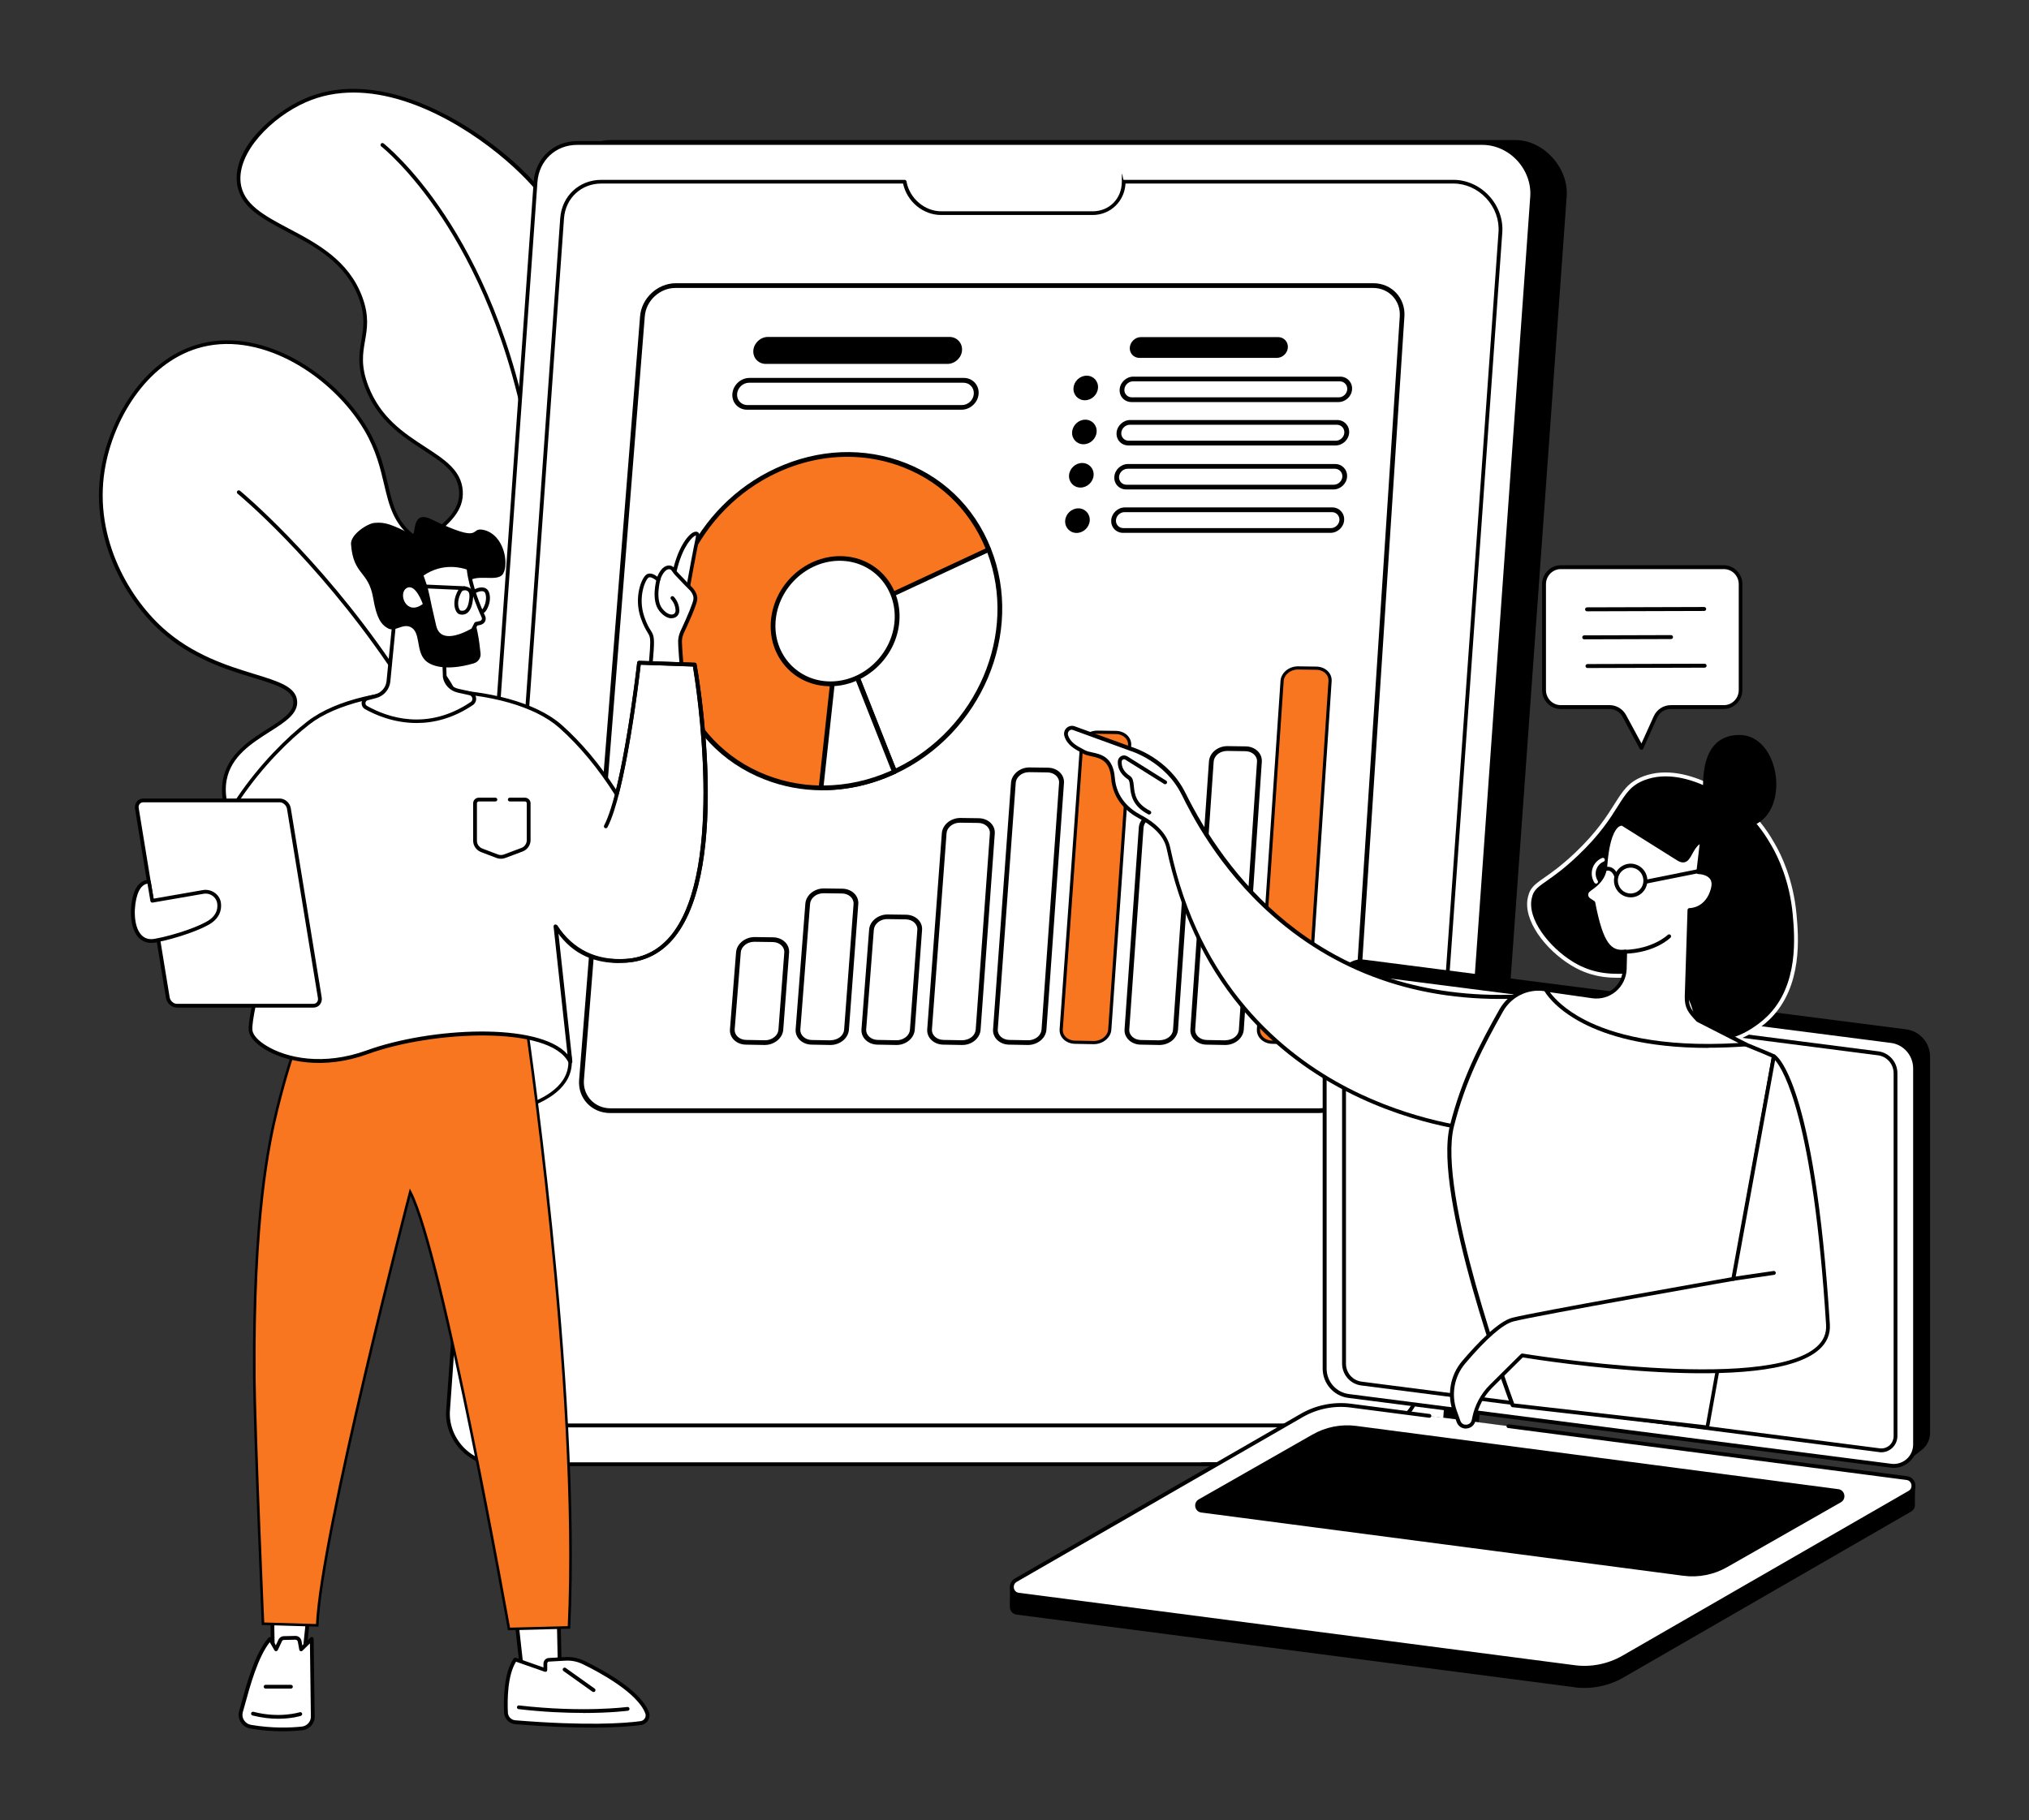
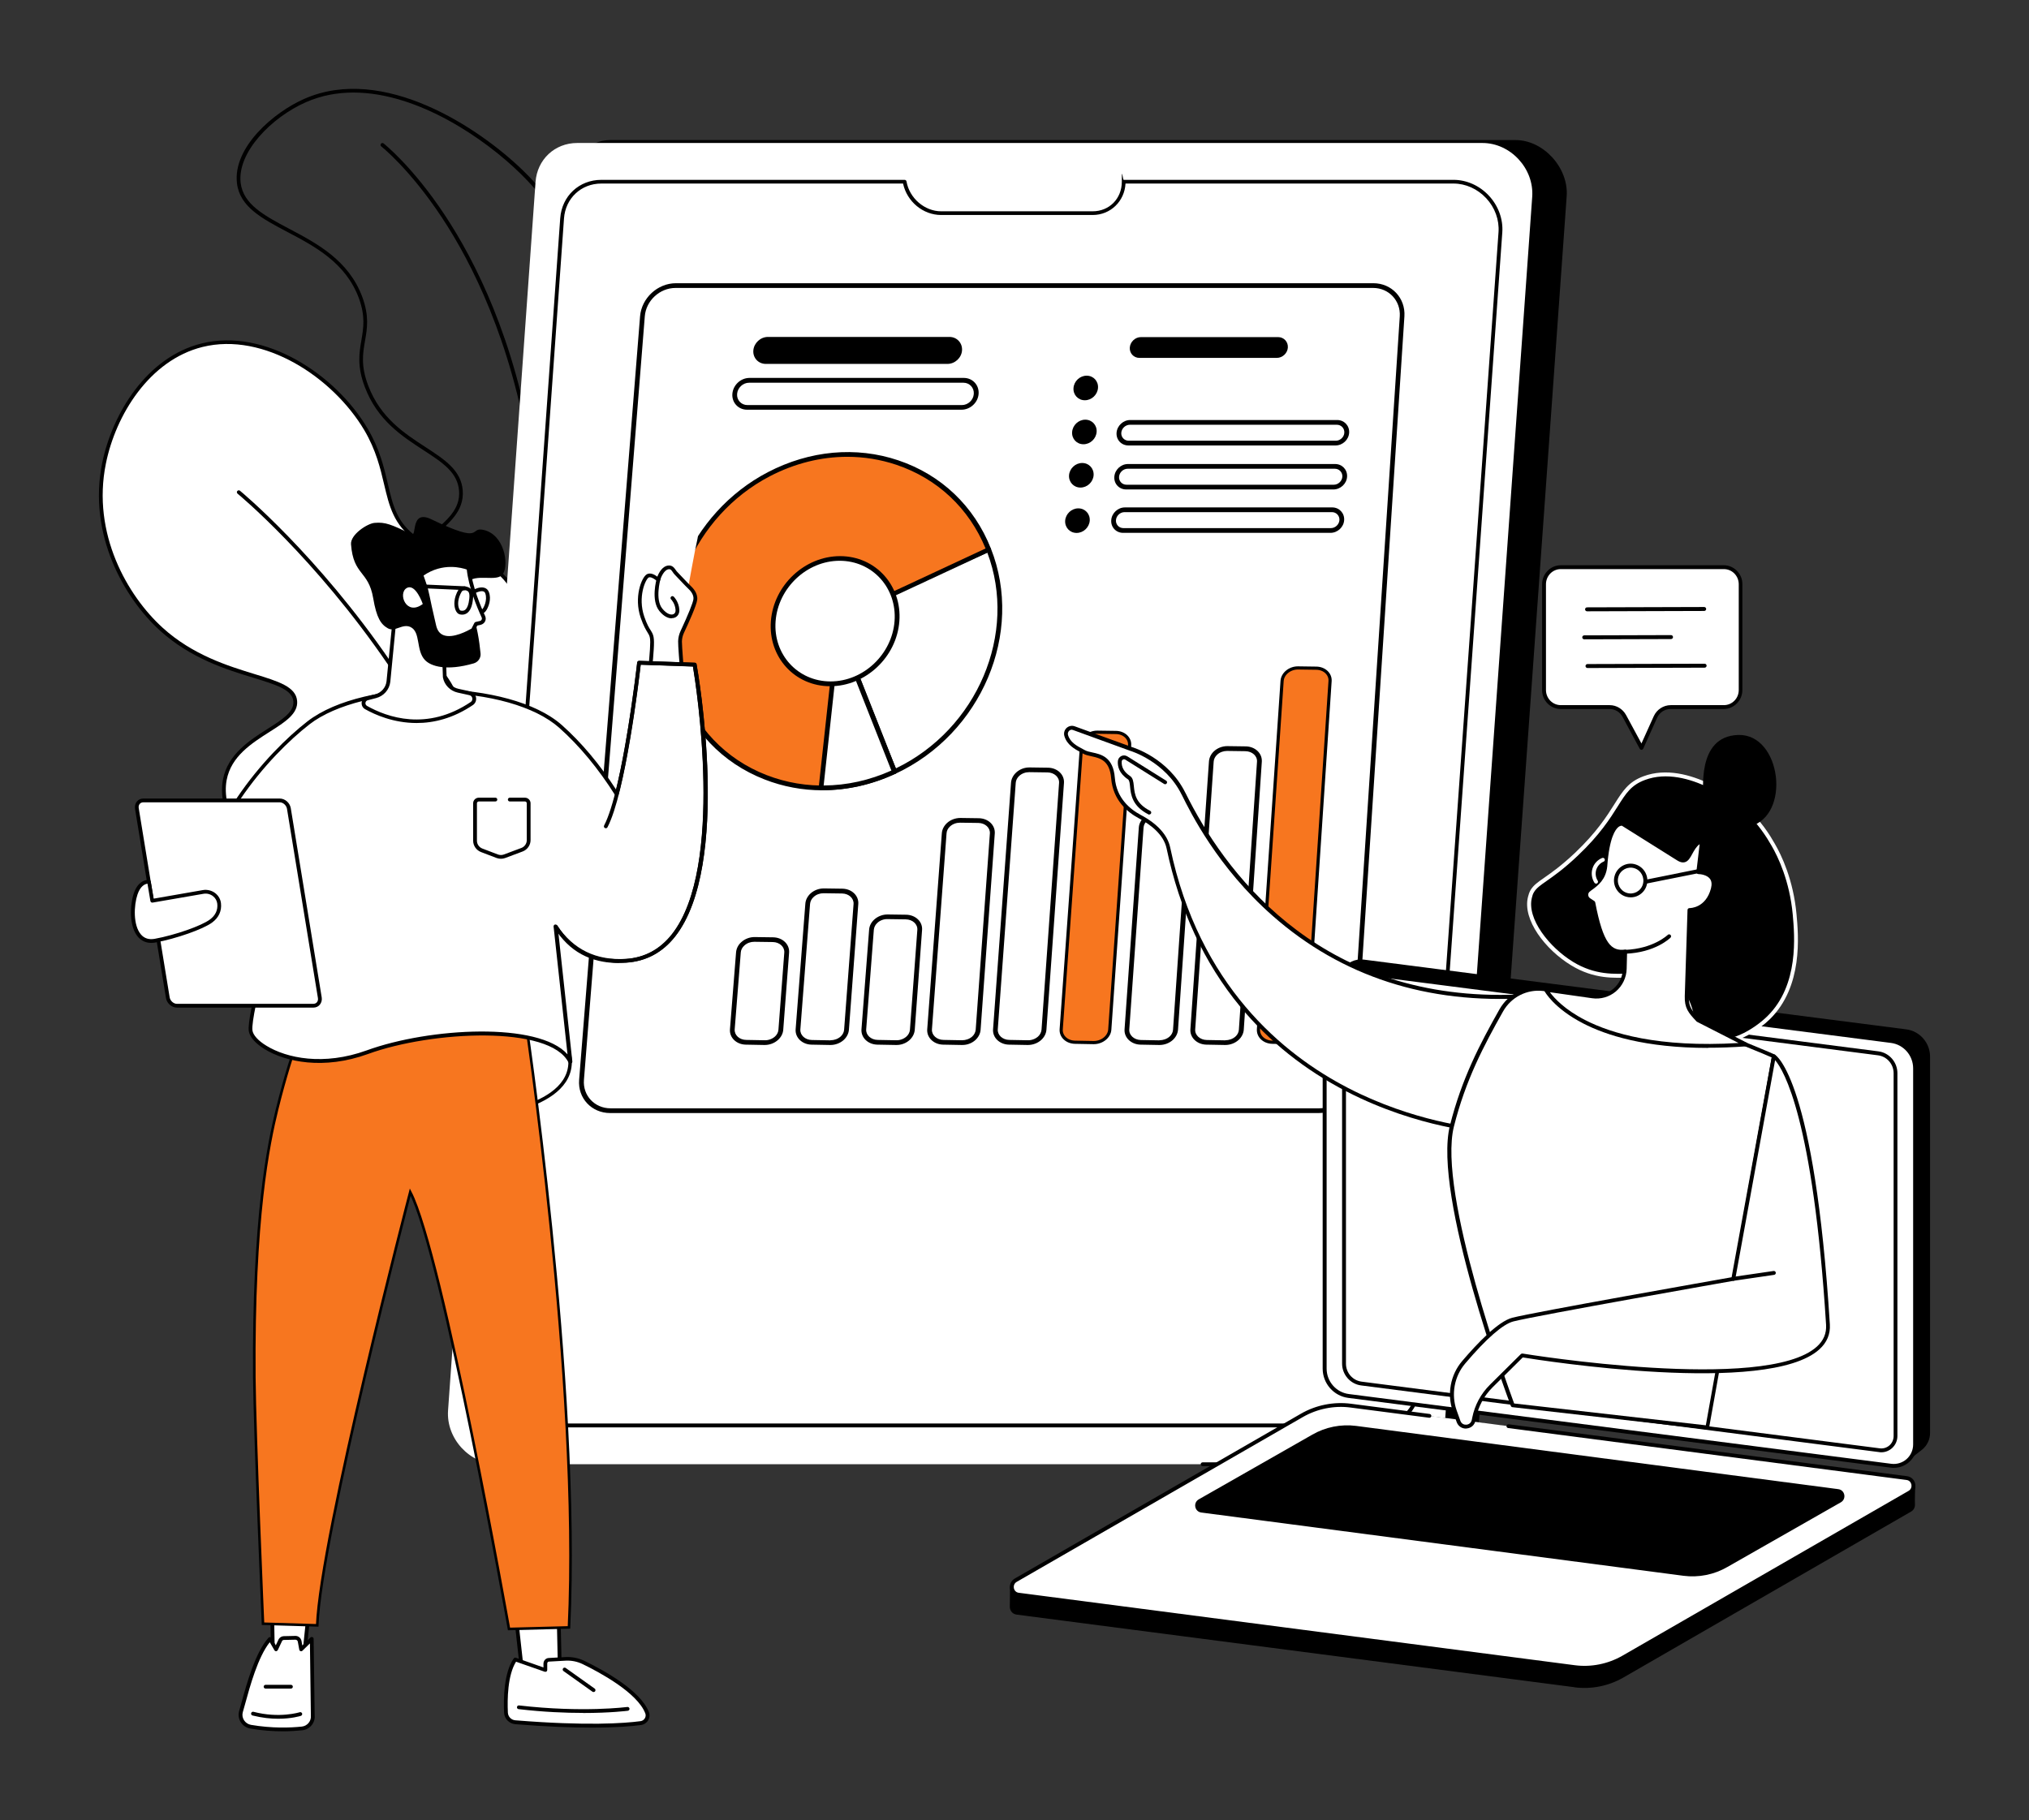
<svg xmlns="http://www.w3.org/2000/svg" version="1.1" id="Illustration" x="0px" y="0px" viewBox="0 0 2360.7 2118" style="enable-background:new 0 0 2360.7 2118;" xml:space="preserve">
  <rect x="0" y="0" width="2360.7" height="2118" fill="#333333" stroke="none" />
  <style type="text/css">
	.st0{fill:#FFFFFF;}
	.st1{fill:#FFFFFF;stroke:#000000;stroke-width:4;stroke-miterlimit:10;}
	.st2{fill:#F7761F;}
	.st3{fill:#F7761F;stroke:#000000;stroke-width:3.7;stroke-miterlimit:10;}
	.st4{fill:#F7761F;stroke:#000000;stroke-width:3;stroke-miterlimit:10;}
</style>
  <g>
    <g>
      <g>
        <path class="st0" d="M606.5,1311c15.2-21.2,115-162.6,110.3-261.9c-0.6-13.8-1.6-35.3-15.5-55.8c-27.7-41-70.7-24.9-93.3-55.4     c-29.8-40.3,29-89.9,10.7-188.5c-4.4-23.6-11.2-60.4-40.8-85.8c-33-28.3-60.4-13.1-94-37c-41.9-29.8-25.6-72-58.1-126.9     c-34.2-57.8-114.9-116.8-190.8-97.9c-66.1,16.5-103.5,86-114,137.4c-15.5,76,20.1,150.7,66.7,193.1     c66.9,60.8,153.1,51.6,155.8,83.7c2.5,29.9-72.1,39.2-81.9,91.5c-6.9,36.5,20.3,81,54.9,99.7c48.1,25.9,89.1-9.4,115.4,15     c27.7,25.5-4.6,76.2,5.3,132.2C445.4,1200.7,483.5,1257.3,606.5,1311L606.5,1311z" />
        <path d="M606.5,1313.2c-0.3,0-0.6,0-0.9-0.2c-102.4-44.7-159.8-97.9-170.5-158.1c-4.4-24.7-0.7-48.3,2.6-69.2     c4.2-26.9,7.5-48.2-7.2-61.9c-11.9-11-27.6-9-45.7-6.6c-20.5,2.7-43.8,5.7-69.3-8c-37.7-20.3-62.8-66.1-56.1-102     c5.6-29.5,31.3-45.9,52.1-59.1c16.6-10.5,30.9-19.6,29.8-31.9c-1.1-13.6-20.2-19.4-46.6-27.5c-30.6-9.3-72.5-22.2-108.5-54.8     c-41.6-37.8-84.2-111.7-67.3-195.1c11.8-57.8,52-123.3,115.6-139.1c73.5-18.3,156,35.9,193.2,99c14.1,23.8,19.1,45.3,23.5,64.2     c5.9,25.4,10.6,45.5,33.9,62c15.5,11,29.9,13.6,43.8,16.1c16,2.8,32.5,5.8,50.4,21.1c30.2,25.8,37,62.7,41.5,87     c9.5,51.3-1.6,89.4-10.5,119.9c-8.3,28.5-14.4,49-0.6,67.7c10,13.5,24.3,17.5,39.5,21.8c18,5.1,38.4,10.9,53.8,33.6     c14.2,21,15.2,42.6,15.9,56.9c4.4,94.8-83.6,225.5-110.7,263.3C607.8,1312.9,607.1,1313.2,606.5,1313.2L606.5,1313.2z      M405.8,1010.9c10.3,0,19.6,2.2,27.7,9.7c16.5,15.2,12.8,38.7,8.6,65.8c-3.2,20.5-6.8,43.7-2.6,67.7     c10.3,58.4,66.3,110.3,166.3,154.1c21.3-29.9,113.3-164.9,108.9-259.1c-0.6-13.8-1.6-34.7-15.1-54.7     c-14.5-21.4-33.2-26.7-51.4-31.9c-16-4.5-31-8.8-41.9-23.4c-15.1-20.4-8.5-42.9-0.1-71.5c8.8-30.1,19.8-67.5,10.4-117.9     c-4.4-23.8-11.1-59.7-40.1-84.5c-17-14.5-32.2-17.2-48.3-20.1c-14.4-2.6-29.3-5.2-45.6-16.8c-24.6-17.5-29.7-39.3-35.7-64.6     c-4.4-18.6-9.3-39.7-23-63C387.4,439.1,307,386,235.5,403.8c-61.7,15.4-100.9,79.2-112.3,135.7c-16.6,81.6,25.2,153.9,66,191     c35.2,32,76.6,44.6,106.8,53.9c28.1,8.6,48.3,14.8,49.7,31.3c1.3,14.9-14.1,24.6-31.9,35.9c-21,13.4-44.9,28.5-50.1,56.2     c-6.3,33.6,18.3,78.2,53.8,97.4c24.3,13.1,46.8,10.2,66.7,7.6C391.8,1011.8,399,1010.9,405.8,1010.9L405.8,1010.9z" />
      </g>
      <path d="M613.6,1293.7c0,0,0,0-0.1,0c-1.2,0-2.2-1.1-2.1-2.3c10-220.1-81.6-403.3-160.2-518.3C366,648.5,277.3,575.2,276.4,574.5    c-0.9-0.8-1.1-2.2-0.3-3.1c0.8-0.9,2.2-1.1,3.1-0.3c0.9,0.7,90.1,74.5,175.7,199.5c50.3,73.5,89.5,150,116.6,227.5    c33.9,96.9,48.8,195.7,44.4,293.4c0,1.2-1,2.1-2.2,2.1L613.6,1293.7z" />
    </g>
    <g>
      <g>
-         <path class="st0" d="M540.5,1205.4c180.7-229,195.2-345.9,168.4-411.3c-8-19.5-28.9-57.4-32.7-114.5     c-4.9-74.2,23.7-108.7,36.1-166c24.3-112-28.8-239-105-313.3C554,148.4,444,77.7,354.9,116.9c-37.7,16.6-81.7,57.3-77.1,96.1     c6.6,55.5,112.3,53.5,141.8,133.5c16.1,43.7-10.6,56.7,6.8,102.9c27.5,72.8,106.5,74.2,109.9,121.7c3.3,46-70.7,56.5-75.3,113.2     c-5.3,64.7,83.7,96.8,72.1,157.4c-6.9,36.1-39.9,32.2-52.4,73c-15.2,49.6,25.3,82.6,48.5,168.2     C542.2,1130.9,541.9,1173.2,540.5,1205.4L540.5,1205.4z" />
        <path d="M540.5,1207.6c-0.3,0-0.5,0-0.8-0.1c-0.9-0.3-1.5-1.2-1.4-2.2c1.5-34.3,1.3-75.6-11.2-121.7c-9.2-33.8-20.8-59-31.1-81.1     c-15.5-33.5-26.8-57.6-17.3-88.4c6.5-21.1,18.4-30.8,29-39.3c10.7-8.7,20-16.2,23.3-33.4c5.7-29.7-13.5-52.3-33.9-76.2     c-20.1-23.7-40.9-48.1-38.2-81c2.4-29.9,23.7-47.5,42.5-63.1c18.4-15.2,34.3-28.4,32.7-49.8c-1.6-21.5-19.2-33-41.5-47.5     c-25.1-16.3-53.6-34.8-68.2-73.6c-9.1-24.1-6.5-39.5-3.9-54.4c2.4-14.2,4.7-27.7-2.9-48.6c-15.2-41.4-51.4-60.5-83.3-77.3     c-29.7-15.7-55.3-29.2-58.6-56.6c-5-41.8,42.8-82.7,78.4-98.3c91.9-40.4,203.4,33.7,254.8,83.8c39,38,71.2,88.9,90.8,143.4     c21.3,59.3,26.4,118.8,14.9,172c-4.2,19.5-10.4,36.4-16.3,52.9c-11.8,32.8-23,63.8-19.8,112.5c3.2,47.9,18.7,82.7,28,103.4     c1.8,4,3.3,7.4,4.6,10.4c15.9,38.8,13.7,87.8-6.4,145.8c-25.3,73.2-80,163.2-162.4,267.6C541.9,1207.3,541.2,1207.6,540.5,1207.6     L540.5,1207.6z M411.2,107.7c-18.9,0-37.5,3.4-55.4,11.3c-39.8,17.5-80,58.3-75.8,93.8c3,25.1,27.7,38.2,56.2,53.3     c32.6,17.2,69.6,36.8,85.4,79.7c8.1,22,5.6,36.6,3.1,50.8c-2.6,15-5,29.1,3.7,52.1c14.2,37.5,42,55.6,66.5,71.5     c22.4,14.6,41.8,27.1,43.5,50.8s-15.8,38.1-34.3,53.5c-19,15.8-38.7,32-41,60.1c-2.5,31.1,17.7,54.8,37.2,77.8     c20.1,23.7,40.9,48.2,34.8,79.9c-3.6,18.8-13.9,27.2-24.8,36c-10.6,8.6-21.5,17.4-27.6,37.2c-8.9,29.1,2,52.6,17.1,85.2     c10.4,22.3,22.1,47.6,31.4,81.8c11.8,43.7,12.8,83,11.6,116.3c79.8-101.8,132.7-189.6,157.5-261c19.7-57,21.9-105,6.4-142.7     c-1.2-3-2.7-6.4-4.5-10.3c-9.4-21-25.1-56.2-28.4-104.9c-3.3-49.6,8-81,20-114.3c5.9-16.3,12-33.1,16.1-52.3     c25.8-118.7-36-244.6-104.4-311.3C565.2,162.4,486.9,107.7,411.2,107.7z" />
      </g>
      <path d="M550.3,1181.9c-0.2,0-0.5,0-0.7-0.1c-1.2-0.4-1.8-1.6-1.4-2.8c73.3-216.4,98.6-459.8,67.7-651.1    c-21.3-131.9-67-222.1-101.6-274.5c-37.5-56.8-70.3-82.7-70.7-83c-1-0.7-1.1-2.1-0.4-3.1s2.1-1.1,3.1-0.4    c0.3,0.3,33.7,26.5,71.5,83.8c34.9,52.8,81,143.6,102.4,276.5c13.9,86.5,16.4,188.3,7.2,294.5c-10.7,122.3-35.9,243-75.1,358.7    c-0.3,0.9-1.2,1.5-2.1,1.5H550.3z" />
    </g>
  </g>
  <g>
    <path d="M1674.6,1699.6H621.2c-32.7,0-62.2-33-59.9-65.9L663.2,211.1c1.9-26.2,20.7-48.1,46.8-48.1h1053.3   c32.7,0,61.9,32.5,59.5,65.4L1721,1651c-1.9,26.2-20.4,48.6-46.5,48.6L1674.6,1699.6z" />
    <g>
      <path class="st0" d="M1632.5,1704H579.2c-32.7,0-60.2-29.8-57.9-62.6L623.1,211.7c1.9-26.1,22.4-45.3,48.4-45.3h1053.3    c32.7,0,60.2,29.8,57.9,62.6l-101.8,1429.7C1679,1684.8,1658.5,1704,1632.5,1704z" />
-       <path d="M1632.5,1706.2H579.2c-16.1,0-32-7.1-43.6-19.5c-11.7-12.5-17.7-29.1-16.5-45.4L620.9,211.6c2-27.4,23.3-47.4,50.6-47.4    h1053.3c16.1,0,32,7.1,43.6,19.5c11.7,12.5,17.7,29.1,16.5,45.4l-101.8,1429.7C1681.1,1686.2,1659.8,1706.2,1632.5,1706.2    L1632.5,1706.2z M671.5,168.6c-25,0-44.4,18.2-46.2,43.3L523.5,1641.6c-1.1,15.1,4.5,30.4,15.3,42.1    c10.7,11.5,25.4,18.1,40.3,18.1h1053.3c25,0,44.4-18.2,46.2-43.3l101.8-1429.7c1.1-15.1-4.5-30.4-15.3-42.1    c-10.7-11.5-25.4-18.1-40.4-18.1L671.5,168.6L671.5,168.6z" />
    </g>
    <path d="M1604.4,1661.1H612.7c-15.2,0-30.2-6.7-41.1-18.4c-11-11.8-16.7-27.4-15.6-42.8L651.8,254c1.9-25.9,22-44.7,47.8-44.7   h352.9c1.1,0,2,0.8,2.2,1.8c3.3,19.5,21.1,34.8,40.3,34.8h176.3c19.3,0,33.9-14.7,33.9-34.3s1-2.3,2.2-2.3h383.8   c15.2,0,30.2,6.7,41.1,18.4c11,11.8,16.7,27.4,15.6,42.8l-95.8,1345.9c-1.9,25.9-22,44.7-47.8,44.7L1604.4,1661.1z M699.6,213.6   c-23.4,0-41.7,17.1-43.4,40.6l-95.8,1345.9c-1,14.2,4.2,28.6,14.4,39.5c10.1,10.8,23.9,17,37.9,17h991.6   c23.5,0,41.7-17.1,43.4-40.6l95.8-1345.9l0,0c1-14.2-4.2-28.6-14.4-39.5c-10.1-10.8-23.9-17-37.9-17h-381.7   c-1.1,20.7-17.5,36.6-38.2,36.6H1095c-21.1,0-39.8-15.6-44.3-36.6L699.6,213.6L699.6,213.6z" />
    <path d="M1610.4,1706.2h-211.2c-1.2,0-2.2-1-2.2-2.2s1-2.2,2.2-2.2h211.2c1.2,0,2.2,1,2.2,2.2S1611.6,1706.2,1610.4,1706.2z" />
  </g>
  <path class="st1" d="M555.2,1299.5c0,0,117.7-8.4,107.5-71.3s-90.9-102-147.9-112.2c-56.9-10.3-237,53.3-161.4,118.9  C428.9,1300.5,555.2,1299.5,555.2,1299.5L555.2,1299.5z" />
  <g>
    <g>
      <path class="st0" d="M1534.4,1292.6H710.1c-20.1,0-35.1-16.1-33.6-35.9l70.9-888.5c1.6-19.8,18.9-35.9,38.7-35.9h811.6    c19.8,0,34.8,16.1,33.5,35.9l-58,888.5C1571.9,1276.5,1554.6,1292.6,1534.4,1292.6z" />
      <path d="M1534.2,1295.3H709.9c-21.6,0-37.8-17.3-36.1-38.6l70.9-888.5c1.7-21.3,20.4-38.6,41.7-38.6h811.5    c21.3,0,37.5,17.3,36.1,38.6l-58,888.5c-1.4,21.3-20.1,38.6-41.7,38.6H1534.2z M785.9,335.1c-18.3,0-34.3,14.8-35.7,33.1    l-70.8,888.5c-1.5,18.2,12.4,33.1,31,33.1h824.3c18.5,0,34.6-14.8,35.8-33.1l58.1-888.5c1.2-18.2-12.7-33.1-30.9-33.1H786.1H785.9    z" />
    </g>
    <g>
      <g>
        <path class="st0" d="M1150.3,639.5c38.3,96.7-10.6,212.4-109.6,258.5L966,722.7L1150.3,639.5z" />
        <path d="M1040.5,900.7c-1,0-2-0.6-2.4-1.5l-74.7-175.3c-0.3-0.7-0.3-1.4,0-2.1c0.3-0.7,0.9-1.3,1.6-1.6l184.3-83.2     c0.7-0.3,1.5-0.3,2.1,0c0.7,0.2,1.2,0.8,1.5,1.4c38.8,97.9-10.9,215.5-111.1,262.1c-0.4,0.2-0.8,0.3-1.2,0.3L1040.5,900.7z      M969.7,723.9l72.6,170.3c94.8-45.7,142-157.2,106.4-251.1L969.7,723.9L969.7,723.9z" />
      </g>
      <g>
        <path class="st2" d="M1150.3,639.5C1111,540,995.1,499.4,894.5,551.8c-90,46.8-136,154.3-105.2,246     c34.6,102.7,149.5,147.5,251.4,100.1l-65.4-165.7c-2.1-5.2,0.6-11.5,5.9-13.9L1150.3,639.5L1150.3,639.5z" />
        <path d="M956.8,919.7c-23,0-45.7-4.2-67.2-12.6c-49.3-19.2-85.8-57.6-102.9-108.2c-31.1-92.6,15.9-202.1,106.7-249.4     c48.8-25.4,102.6-30.3,151.7-13.8c50,16.8,88.3,53.3,107.8,102.7c0.5,1.4-0.2,3-1.6,3.6l-169.1,78.8c-3.9,1.8-5.9,6.4-4.4,10.3     l65.4,165.7c0.5,1.4-0.2,3-1.6,3.6c-27.5,12.8-56.4,19.2-84.9,19.2L956.8,919.7z M985.8,531.6c-30.4,0-61.2,7.6-90.2,22.7     c-88.3,46-133.9,152.5-103.7,242.5c16.6,49.2,52.1,86.6,100,105.2c46.1,17.9,97.6,16,145.2-5.3l-64.4-163.2     c-2.6-6.6,0.8-14.4,7.5-17.6l166.5-77.6c-19.3-46.8-56-81.3-103.8-97.4C1024.4,534.7,1005.2,531.6,985.8,531.6L985.8,531.6z" />
      </g>
      <g>
        <path class="st0" d="M1040.7,898l-65.4-165.7l-20.1,184.5C983.4,917.1,1012.5,911.1,1040.7,898z" />
        <path d="M956.9,919.6c-0.6,0-1.3,0-1.9,0c-0.7,0-1.4-0.3-1.9-0.8s-0.7-1.3-0.6-2l20.1-184.5c0.1-1.3,1.1-2.4,2.4-2.6     c1.3-0.3,2.5,0.4,3,1.5l65.4,165.7c0.5,1.4-0.2,3-1.6,3.6C1014.5,913.2,986,919.6,956.9,919.6z M976.8,744l-18.5,170.1     c26.9-0.1,53.4-6,78.8-17.4L976.8,744L976.8,744z" />
      </g>
      <g>
        <path class="st0" d="M1043.6,722.9c-3,40.3-37.7,73-77.5,73s-69.5-32.7-66.4-73s37.8-73,77.5-73S1046.6,682.6,1043.6,722.9z" />
        <path d="M965.9,798.6c-41.3,0-72.2-34-69-75.7c3.2-41.8,39.3-75.7,80.5-75.7s72.1,34,69,75.7     C1043.3,764.7,1007.2,798.6,965.9,798.6z M976.9,652.6c-38.1,0-71.5,31.5-74.5,70.2s25.7,70.2,63.9,70.2s71.6-31.5,74.5-70.2     S1015,652.6,976.9,652.6z" />
      </g>
    </g>
    <g>
      <path d="M889.7,1216.1c-0.1,0-0.3,0-0.4,0l-21.6-0.4c-10.9-0.2-19.2-8.2-18.4-17.9l7.1-89.6c0.4-4.4,2.5-8.7,6.2-11.9    c4.2-3.8,9.9-5.9,15.7-5.8l21.3,0.3c10.9,0.2,19.2,8.1,18.5,17.8l-6.8,89.7c-0.3,4.4-2.5,8.7-6.2,12    C901,1214,895.4,1216.1,889.7,1216.1L889.7,1216.1z M889.8,1210.6c4.3,0.1,8.6-1.5,11.7-4.2c2.5-2.2,4-5.1,4.2-8.1l6.8-89.7    c0.5-6.7-5.5-12.2-13.4-12.3l-21.3-0.3c0,0-0.2,0-0.3,0c-4.2,0-8.4,1.5-11.4,4.3c-2.5,2.2-4,5.1-4.2,8l-7.1,89.6    c-0.5,6.7,5.5,12.2,13.4,12.3L889.8,1210.6L889.8,1210.6z" />
      <path d="M966.2,1216.1c-0.1,0-0.3,0-0.4,0l-21.6-0.4c-10.9-0.2-19.2-8.2-18.5-17.8l11.3-146.2c0.3-4.4,2.5-8.7,6.1-12    c4.1-3.7,9.7-5.8,15.4-5.8s0.2,0,0.3,0l21.3,0.3c10.9,0.2,19.2,8.1,18.5,17.8l-10.9,146.3c-0.3,4.4-2.5,8.7-6.1,12    C977.5,1214,971.9,1216.1,966.2,1216.1L966.2,1216.1z M966.2,1210.6c4.3,0,8.6-1.5,11.7-4.2c2.5-2.2,4-5.1,4.2-8l11-146.3    c0.5-6.7-5.5-12.2-13.4-12.3l-21.3-0.3c0,0-0.2,0-0.3,0c-4.2,0-8.4,1.5-11.4,4.3c-2.5,2.2-3.9,5.1-4.2,8L931.2,1198    c-0.5,6.6,5.5,12.2,13.4,12.3l21.6,0.4V1210.6z" />
      <path d="M1042.8,1216.1c-0.1,0-0.3,0-0.4,0l-21.6-0.4c-10.9-0.2-19.2-8.2-18.5-17.8l8.9-116c0.3-4.4,2.5-8.7,6.1-11.9    c4.2-3.8,10-5.9,15.7-5.8l21.3,0.3c10.9,0.2,19.3,8.1,18.5,17.8l-8.5,116.1c-0.3,4.4-2.5,8.7-6.1,12    C1054.1,1214.1,1048.5,1216.2,1042.8,1216.1L1042.8,1216.1z M1042.8,1210.6c4.3,0.1,8.6-1.5,11.7-4.2c2.5-2.2,4-5.1,4.2-8.1    l8.6-116.1c0.5-6.7-5.5-12.2-13.5-12.3l-21.3-0.3c-4.3-0.1-8.6,1.5-11.6,4.3c-2.5,2.2-3.9,5.1-4.2,8l-8.9,116    c-0.5,6.6,5.5,12.2,13.4,12.3L1042.8,1210.6L1042.8,1210.6z" />
      <path d="M1119.3,1216.1c-0.1,0-0.3,0-0.4,0l-21.6-0.4c-10.9-0.2-19.2-8.2-18.5-17.8l17-228.2c0.3-4.4,2.5-8.7,6.1-12    c4.1-3.7,9.7-5.8,15.4-5.8c5.7,0,0.2,0,0.3,0l21.3,0.3c10.9,0.2,19.2,8.1,18.5,17.8l-16.5,228.4c-0.3,4.4-2.5,8.7-6.1,12    C1130.7,1214.1,1125.1,1216.2,1119.3,1216.1L1119.3,1216.1z M1119.3,1210.6c4.3,0,8.6-1.5,11.7-4.2c2.5-2.2,3.9-5.1,4.2-8    l16.5-228.4c0.5-6.7-5.5-12.2-13.4-12.3l-21.3-0.3c-4.4,0-8.5,1.5-11.6,4.3c-2.5,2.2-3.9,5.1-4.1,8l-17,228.2    c-0.5,6.6,5.5,12.2,13.4,12.3L1119.3,1210.6L1119.3,1210.6z" />
      <path d="M1195.9,1216.1c-0.1,0-0.3,0-0.4,0l-21.6-0.4c-10.9-0.2-19.2-8.2-18.5-17.8l20.9-287c0.3-4.4,2.5-8.7,6.1-12    c4.2-3.8,9.7-5.9,15.7-5.8l21.3,0.3c10.9,0.2,19.2,8.1,18.5,17.8l-20.4,287.1c-0.3,4.5-2.5,8.7-6.1,12    C1207.3,1214,1201.7,1216.1,1195.9,1216.1L1195.9,1216.1z M1195.9,1210.6c4.3,0.1,8.6-1.5,11.7-4.2c2.5-2.2,3.9-5.1,4.2-8.1    l20.4-287.1c0.5-6.7-5.6-12.2-13.4-12.3l-21.3-0.3c-4.4,0-8.5,1.5-11.6,4.3c-2.4,2.2-3.9,5.1-4.1,8l-20.9,287    c-0.5,6.6,5.5,12.2,13.4,12.3L1195.9,1210.6L1195.9,1210.6z" />
      <path class="st3" d="M1272.3,1213.3l-21.6-0.4c-9.5-0.2-16.6-6.9-16-15.1l23.7-330.7c0.6-8.4,9-15.2,18.7-15l21.2,0.3    c9.5,0.1,16.6,6.8,16,15c-4.1,58.3-19,271.5-23.1,330.8C1290.6,1206.6,1282.1,1213.4,1272.3,1213.3L1272.3,1213.3z" />
      <path d="M1349,1216.1c-0.1,0-0.3,0-0.4,0l-21.6-0.4c-10.9-0.2-19.3-8.2-18.6-17.8L1325,963c0.3-4.4,2.5-8.7,6.1-12    c4.2-3.8,9.8-5.9,15.7-5.8l21.3,0.3c10.9,0.2,19.3,8.1,18.6,17.8l-16.1,235c-0.3,4.4-2.5,8.7-6.1,12    C1360.4,1214,1354.8,1216.1,1349,1216.1L1349,1216.1z M1349,1210.6c4.3,0,8.6-1.5,11.7-4.2c2.5-2.2,3.9-5.1,4.1-8l16.2-235    c0.5-6.7-5.6-12.2-13.5-12.3l-21.3-0.3c-4.5,0-8.5,1.5-11.6,4.3c-2.4,2.2-3.9,5.1-4.1,8l-16.6,234.9c-0.5,6.6,5.6,12.2,13.5,12.3    l21.6,0.4L1349,1210.6z" />
      <path d="M1425.6,1216.1c-0.1,0-0.3,0-0.4,0l-21.6-0.4c-10.9-0.2-19.3-8.2-18.6-17.8l21.6-311.8c0.3-4.4,2.4-8.7,6-12    c4.1-3.7,9.6-5.8,15.3-5.8s0.2,0,0.3,0l21.3,0.3c10.9,0.2,19.2,8.1,18.6,17.8l-21,311.9c-0.3,4.4-2.5,8.7-6.1,12    C1436.9,1214,1431.3,1216.1,1425.6,1216.1L1425.6,1216.1z M1425.6,1210.6c4.3,0,8.6-1.5,11.7-4.2c2.5-2.2,3.9-5.1,4.1-8    l21.1-311.9c0.5-6.7-5.6-12.2-13.5-12.3l-21.3-0.3c-4.2,0-8.5,1.5-11.5,4.3c-2.4,2.2-3.9,5.1-4.1,8l-21.5,311.8    c-0.5,6.6,5.6,12.2,13.5,12.3l21.6,0.4L1425.6,1210.6z" />
      <path class="st3" d="M1501.9,1213.3l-21.6-0.4c-9.5-0.2-16.6-6.9-16.1-15.1l27.5-405.4c0.6-8.4,9-15.2,18.6-15.1l21.2,0.3    c9.4,0.1,16.6,6.8,16,15.1c-4.4,66.6-22.4,337.8-26.9,405.5c-0.6,8.4-9,15.2-18.8,15L1501.9,1213.3z" />
    </g>
    <g>
-       <path d="M1557.2,467.9h-240.7c-8.2,0-14.4-6.6-13.8-14.8c0.6-8.2,7.7-14.8,15.9-14.8h240.6c8.2,0,14.4,6.6,13.9,14.8    C1572.6,461.3,1565.5,467.9,1557.2,467.9L1557.2,467.9z M1318.2,443.8c-5.1,0-9.6,4.2-10,9.3c-0.4,5.1,3.5,9.3,8.7,9.3h240.7    c5.1,0,9.6-4.2,9.9-9.3c0.3-5.1-3.6-9.3-8.7-9.3H1318.2z" />
      <path d="M1485.5,416.5h-159.8c-6.6,0-11.7-5.4-11.2-12.1c0.5-6.6,6.3-12.1,12.9-12.1h159.7c6.6,0,11.7,5.4,11.3,12.1    C1498,411,1492.2,416.5,1485.5,416.5z" />
      <path d="M1553.8,518.4h-240.9c-8.2,0-14.4-6.6-13.8-14.8c0.6-8.2,7.7-14.8,15.9-14.8h240.8c8.2,0,14.4,6.6,13.9,14.8    C1569.2,511.8,1562.1,518.4,1553.8,518.4L1553.8,518.4z M1314.6,494.3c-5.1,0-9.6,4.2-10,9.3c-0.4,5.1,3.5,9.3,8.7,9.3h240.9    c5.1,0,9.6-4.2,9.9-9.3c0.3-5.1-3.6-9.3-8.7-9.3H1314.6z" />
      <path d="M1551.4,569.6h-241.1c-8.2,0-14.4-6.6-13.8-14.8s7.7-14.8,15.9-14.8h241c8.2,0,14.4,6.6,13.9,14.8    C1566.8,563,1559.6,569.6,1551.4,569.6z M1312,545.5c-5.1,0-9.6,4.2-10,9.3s3.5,9.3,8.7,9.3h241.1c5.2,0,9.6-4.2,10-9.3    c0.3-5.1-3.6-9.3-8.7-9.3H1312L1312,545.5z" />
      <path d="M1548,620.1h-241.3c-8.2,0-14.4-6.6-13.8-14.8s7.7-14.8,15.9-14.8H1550c8.2,0,14.4,6.6,13.9,14.8    C1563.4,613.5,1556.2,620.1,1548,620.1L1548,620.1z M1308.4,596c-5.2,0-9.6,4.2-10,9.3s3.5,9.3,8.7,9.3h241.3    c5.2,0,9.6-4.2,10-9.3c0.3-5.1-3.6-9.3-8.7-9.3h-241.2H1308.4z" />
      <path d="M1277.5,451.5c-0.6,7.9-7.4,14.3-15.3,14.3s-13.8-6.4-13.2-14.3c0.6-7.9,7.4-14.3,15.3-14.3S1278.1,443.6,1277.5,451.5z" />
      <path d="M1275.9,502.7c-0.6,7.9-7.4,14.3-15.3,14.3s-13.8-6.4-13.2-14.3c0.6-7.9,7.4-14.3,15.3-14.3S1276.5,494.8,1275.9,502.7z" />
      <path d="M1272.4,553.1c-0.6,7.9-7.4,14.3-15.3,14.3s-13.8-6.4-13.3-14.3c0.6-7.9,7.4-14.3,15.3-14.3S1272.9,545.2,1272.4,553.1z" />
      <path d="M1267.9,605.9c-0.6,7.9-7.4,14.3-15.3,14.3s-13.8-6.4-13.3-14.3c0.6-7.9,7.4-14.3,15.3-14.3S1268.4,598,1267.9,605.9    L1267.9,605.9z" />
    </g>
    <path d="M1102.3,423.5H891c-8.7,0-15.2-7.1-14.5-15.7s8.3-15.7,17-15.7h211.2c8.7,0,15.2,7.1,14.6,15.7S1111.1,423.5,1102.3,423.5   L1102.3,423.5z" />
    <path d="M1118.7,476.8H869.2c-10.2,0-17.9-8.3-17.1-18.5c0.8-10.2,9.7-18.5,19.9-18.5h249.4c10.2,0,17.9,8.3,17.2,18.5   C1137.9,468.5,1128.9,476.8,1118.7,476.8L1118.7,476.8z M871.6,445.4c-7.2,0-13.4,5.8-14,13c-0.6,7.1,4.8,13,12,13h249.5   c7.2,0,13.4-5.8,13.9-13c0.5-7.1-4.9-13-12-13H871.6z" />
  </g>
  <polygon class="st0" points="363,1838.4 353.8,1926.7 317.5,1926.1 315.9,1839.1 " />
  <path d="M353.8,1928.9L353.8,1928.9l-36.3-0.6c-1.2,0-2.1-1-2.2-2.2l-1.5-87c0-0.6,0.2-1.1,0.6-1.6c0.4-0.5,1-0.7,1.6-0.7l47-0.6  c0.6,0,1.2,0.3,1.7,0.7c0.4,0.5,0.6,1.1,0.6,1.7l-9.2,88.3c-0.1,1.1-1.1,2-2.2,2L353.8,1928.9z M319.7,1923.9l32.2,0.6l8.7-83.8  l-42.4,0.6L319.7,1923.9L319.7,1923.9z" />
  <path class="st0" d="M351.4,2011.4c-13.2,1.4-34.7,2.3-59.8-2c-8.2-1.4-13.4-9.5-11.2-17.5c6.3-22.2,16.6-65.4,33.7-84.6l7,12  l5.1-10.7c0.8-1.4,2.2-2.2,3.8-2.4l13.3-0.3c2.6-0.2,4.9,1.5,5.4,4.1l1.7,9.3l12.3-12.1l1.2,88.9c0.8,7.6-4.8,14.4-12.4,15.2  L351.4,2011.4z" />
  <path d="M328.9,2014.8c-11,0-23.8-0.8-37.7-3.2c-4.6-0.8-8.6-3.5-11.1-7.4c-2.4-3.8-3.1-8.5-1.9-12.9c0.7-2.6,1.5-5.4,2.4-8.5  c6.5-23.8,16.4-59.6,31.8-76.9c0.5-0.5,1.2-0.8,1.9-0.7c0.7,0,1.3,0.5,1.7,1.1l4.9,8.4l3.3-7c0,0,0-0.1,0.1-0.2  c1.2-1.9,3.2-3.2,5.5-3.4l13.4-0.3c3.6-0.3,6.9,2.2,7.6,5.9l0.9,5.2l9.4-9.2c0.6-0.6,1.6-0.8,2.4-0.5c0.8,0.3,1.4,1.1,1.4,2l1.2,89  c0.9,8.6-5.6,16.5-14.4,17.4C345.6,2014.2,337.9,2014.8,328.9,2014.8L328.9,2014.8z M351.4,2011.4L351.4,2011.4L351.4,2011.4z   M313.8,1911.2c-13.7,17.3-22.8,50.5-28.9,72.8c-0.8,3.1-1.6,6-2.4,8.5c-0.9,3.2-0.4,6.5,1.4,9.4c1.8,2.8,4.7,4.8,8.1,5.4  c24.6,4.2,45.8,3.4,59.2,2c6.4-0.7,11.1-6.4,10.5-12.8l-1.1-84l-8.7,8.5c-0.6,0.6-1.4,0.8-2.2,0.5c-0.8-0.2-1.4-0.9-1.5-1.7  l-1.7-9.3c-0.2-1.4-1.6-2.4-3-2.3l-13.4,0.3c-0.7,0-1.5,0.5-1.9,1.2l-5,10.6c-0.4,0.7-1.1,1.2-1.9,1.3c-0.8,0-1.6-0.4-2-1.1  l-5.4-9.3H313.8z" />
  <path d="M323.6,2000.2c-8.5,0-18.6-1-29.8-3.8c-1.2-0.3-1.9-1.5-1.6-2.7c0.3-1.2,1.5-1.9,2.7-1.6c30.3,7.9,53.5,0.6,53.8,0.5  c1.1-0.4,2.4,0.3,2.8,1.4c0.4,1.2-0.3,2.4-1.4,2.8C349.5,1997,339.3,2000.2,323.6,2000.2L323.6,2000.2z" />
  <path d="M338.5,1965.1H309c-1.2,0-2.2-1-2.2-2.2s1-2.2,2.2-2.2h29.5c1.2,0,2.2,1,2.2,2.2S339.7,1965.1,338.5,1965.1z" />
  <polygon class="st0" points="596.4,1846.3 607.9,1949.4 651.6,1958.5 649,1837.6 " />
  <path d="M651.6,1960.7c-0.1,0-0.3,0-0.4,0l-43.8-9.1c-0.9-0.2-1.6-1-1.7-1.9l-11.4-103.1c-0.1-1.2,0.7-2.2,1.8-2.4l52.5-8.7  c0.6-0.1,1.3,0,1.8,0.5c0.5,0.4,0.8,1,0.8,1.6l2.7,120.9c0,0.7-0.3,1.3-0.8,1.7C652.7,1960.5,652.2,1960.7,651.6,1960.7  L651.6,1960.7z M609.9,1947.6l39.5,8.2l-2.5-115.6l-48,8L609.9,1947.6z" />
  <path class="st0" d="M588.7,1993.2c-0.7-15.8-0.4-45.8,10.8-62l35,12.4v-7.4c0-2.4,1.7-4.4,3.9-4.5l19.5-1.1  c7.3-0.4,14.5,1.1,21.2,4.3c20.5,10,64.5,33.8,73.8,58.5c2,5.4-1.7,11.2-7.4,11.9c-17.5,2.3-61.5,5.8-146-1  C593.6,2003.8,588.9,1999,588.7,1993.2L588.7,1993.2z" />
  <path d="M688.5,2010.5c-22.8,0-52.1-1-89.1-4c-7-0.6-12.5-6.3-12.9-13.2c-0.8-16.5-0.3-46.7,11.2-63.3c0.6-0.8,1.6-1.2,2.5-0.8  l32.1,11.3v-4.3c0-3.6,2.6-6.5,6-6.7l19.5-1.1c7.6-0.4,15.3,1.1,22.3,4.5c24,11.7,65.5,34.9,74.9,59.7c1.2,3.1,0.8,6.5-0.9,9.4  c-1.8,3-4.8,5-8.3,5.5C735.3,2008.9,717,2010.5,688.5,2010.5z M600.4,1933.8c-9.9,15.9-10.2,43.7-9.5,59.2c0.2,4.8,4,8.7,8.8,9  c83.1,6.7,126.8,3.5,145.5,1c2.2-0.3,4-1.5,5.1-3.4c1-1.7,1.2-3.8,0.5-5.6c-9.1-24.2-53.9-48.2-72.7-57.3  c-6.3-3.1-13.3-4.5-20.1-4.1l-19.5,1.1c-1,0-1.8,1.1-1.8,2.3v7.4c0,0.7-0.3,1.4-0.9,1.8c-0.6,0.4-1.3,0.5-2,0.3L600.4,1933.8  L600.4,1933.8z" />
  <path d="M678.4,1993.4c-20.4,0-45.9-1-75-4.4c-1.2-0.1-2.1-1.2-1.9-2.4c0.1-1.2,1.2-2.1,2.4-1.9c74.6,8.6,125.5,1.8,126,1.8  c1.2-0.2,2.3,0.7,2.5,1.9c0.2,1.2-0.7,2.3-1.9,2.5c-0.3,0-19.8,2.6-52.2,2.6L678.4,1993.4z" />
  <path d="M690.6,1969.1c-0.4,0-0.9-0.1-1.3-0.4l-33.7-24c-1-0.7-1.2-2.1-0.5-3.1s2.1-1.2,3.1-0.5l33.7,24c1,0.7,1.2,2.1,0.5,3.1  C692,1968.8,691.3,1969.1,690.6,1969.1z" />
  <path class="st4" d="M610.1,1177.5c0,0,65.3,431.8,51.9,716.4l-69.8,1.8c0,0-77.5-436.6-114.9-508.4c0,0-104.3,400.1-108.2,504.2  l-63.1-1.9c0,0-9.6-221.3-10.1-286.6c-1.4-186.9,16.6-271.8,26.5-312.1c9.1-37,18.8-67,25.9-87.4l23.7-67.1l237.9,41.2L610.1,1177.5  z" />
  <path class="st0" d="M800.1,686.8c0,0,8.5-47.5,11.5-60.2c3.4-14.5-19.4-1.2-27.7,43.5L800.1,686.8z" />
-   <path d="M800.1,689c-0.6,0-1.2-0.2-1.6-0.7l-16.2-16.7c-0.5-0.5-0.7-1.2-0.6-1.9c5.7-30.8,18.6-48.1,26-50.6c2.6-0.9,4.1,0,4.8,0.7  c1.6,1.4,1.9,3.9,1.1,7.2c-3,12.5-11.4,59.6-11.5,60.1c-0.1,0.8-0.7,1.5-1.5,1.7c-0.2,0-0.4,0-0.6,0L800.1,689z M786.3,669.4  l12.4,12.8c2.2-12,8.3-45.5,10.7-56.1c0.4-1.8,0.3-2.6,0.2-2.9c-0.3,0-1,0.2-2.1,1C802.5,627.6,791.7,641.5,786.3,669.4L786.3,669.4  z" />
  <path class="st0" d="M798.5,679.8c1.3,1.3,2.5,2.6,3.9,3.9c2.3,2.1,7.3,7.5,6.6,13.9c-0.7,6.2-10.5,27.8-15.2,37.8  c-1.6,3.4-2.5,7.2-2.6,11c-0.1,5.2,2.5,36.5,2.5,36.5l-38.4,2.4c0,0,1.6-5.4,3.1-29.2c1.5-23.9-2.6-13.6-10.8-37.6  c-8.3-24,1.4-45.5,6.1-48.2c4.7-2.6,12.2,4.6,12.2,4.6s3.9-14.1,12.4-14.5c4.5-0.2,5.6,4.3,8.5,7.2l11.7,12.3V679.8z" />
  <path d="M755.3,787.3c-0.7,0-1.3-0.3-1.7-0.8c-0.4-0.6-0.6-1.3-0.4-2c0,0,1.5-5.7,3-28.7c0.9-13.9-0.1-15.5-2.8-19.8  c-1.9-3.1-4.6-7.4-7.9-16.9c-8.3-24.1,1-47.4,7.1-50.8c4.1-2.3,9.2,0.5,12.2,2.8c1.8-4.6,6-12.7,13.3-13c4.3-0.2,6.4,2.8,8.1,5.2  c0.7,1,1.3,1.9,2.1,2.6l11.8,12.4c1.2,1.2,2.4,2.5,3.8,3.8c2.5,2.3,8.1,8.4,7.3,15.8c-0.7,6.4-9.9,26.9-15.4,38.5  c-1.5,3.2-2.3,6.6-2.4,10.1c-0.1,5.1,2.5,35.9,2.5,36.2c0,0.6-0.1,1.2-0.5,1.6c-0.4,0.4-0.9,0.7-1.5,0.8l-38.4,2.4c0,0,0,0-0.1,0  L755.3,787.3z M756,671.8c-0.5,0-0.9,0-1.3,0.3c-3.7,2.1-12.9,22.7-5.1,45.5c3.1,9.1,5.6,13.1,7.5,16c3.3,5.3,4.4,7.9,3.5,22.4  c-1,15.2-2,23-2.6,26.7l33.3-2c-0.6-7.3-2.5-29.9-2.3-34.5c0.1-4.1,1.1-8.1,2.8-11.8c8.9-19.1,14.5-33,15-37.2  c0.6-5.4-3.9-10.2-5.9-12c-1.4-1.3-2.8-2.7-4-4l-11.7-12.3c-1-1-1.8-2.1-2.5-3.2c-1.7-2.5-2.6-3.4-4.3-3.3  c-5.6,0.3-9.4,9.4-10.4,12.9c-0.2,0.7-0.8,1.3-1.5,1.5s-1.6,0-2.1-0.5c-1.7-1.7-5.7-4.5-8.3-4.5L756,671.8z" />
  <path d="M781.5,719.6c-4,0-9.2-2.2-14.3-8.5c-10.2-12.5-3.4-36.8-3.1-37.9c0.3-1.2,1.5-1.8,2.7-1.5s1.8,1.5,1.5,2.7  c0,0.2-6.4,23.2,2.3,33.9c5.3,6.5,10.2,7.6,12.8,6.5c1.8-0.7,2.8-2.5,2.6-5c-0.5-7.6-5.1-12.2-5.2-12.3c-0.9-0.8-0.9-2.2,0-3.1  c0.8-0.9,2.2-0.9,3.1,0c0.2,0.2,5.9,5.8,6.5,15.1c0.3,4.3-1.8,7.9-5.4,9.3c-1,0.4-2.2,0.6-3.5,0.6L781.5,719.6z" />
  <path class="st0" d="M808.1,773.6l-64.7-2.2c0,0-10.5,93.4-25.9,153c-17.3-27.5-39-55.4-65.4-78.9c-61-54.3-228.6-54.3-293.2-4.2  c-43.5,33.7-126.6,121.3-131.4,225.3c-0.2,4.3,2.1,8.3,5.9,10.3c20.5,10.8,45.3,10,65.1-2l24.7-15c0,0-33.8,120.1-31.5,139.4  c2.3,19.3,61.6,52.2,135.8,25.2c74.2-26.9,213.7-34.6,236.1,11.1l-17.1-157.5c14.7,22.1,39.9,42.7,81.9,40.1  C868.1,1109.5,808.2,773.6,808.1,773.6L808.1,773.6z" />
  <path d="M663.5,1237.8c-0.8,0-1.6-0.5-2-1.2c-21.4-43.6-158.6-37.2-233.4-10c-51.5,18.7-96,9.3-120.4-5.8  c-10.8-6.7-17.5-14.4-18.3-21.3c-2.1-17.4,23.5-111.1,30.1-134.9l-19.9,12.1c-20.4,12.4-46.1,13.2-67.2,2.1c-4.5-2.4-7.3-7.2-7-12.3  c4.8-102,85.4-190.6,132.3-227c66.9-51.8,235.7-49.3,296,4.3c22.8,20.3,44,45.5,63.1,75.1c14.5-58.9,24.5-146.9,24.6-147.8  c0.1-1.1,1.1-2,2.3-2l64.7,2.2c1,0,1.9,0.8,2.1,1.8c1.7,9.5,40.7,233.2-24.9,316.7c-14.8,18.8-33.9,29-56.9,30.5  c-32.6,2-59.8-9.8-79-34.3l16.2,149.2c0.1,1.1-0.5,2.1-1.6,2.4c-0.2,0-0.4,0-0.6,0L663.5,1237.8z M323.1,1057.7  c0.5,0,0.9,0.2,1.3,0.4c0.7,0.5,1,1.5,0.8,2.3c-0.3,1.2-33.7,119.9-31.5,138.6c0.6,5.4,6.7,12.2,16.3,18  c23.6,14.5,66.6,23.5,116.6,5.4c73.5-26.7,200.2-33.4,233.7,4.6l-16.2-148.7c-0.1-1,0.5-2,1.4-2.3c1-0.3,2,0,2.6,0.8  c18.7,28.1,45.6,41.2,80,39.1c21.7-1.4,39.7-11,53.7-28.8c61.4-78.2,28-290,24.4-311.5l-60.8-2.1c-1.6,14-11.7,97-25.7,151.3  c-0.2,0.9-0.9,1.5-1.8,1.6c-0.9,0.1-1.7-0.3-2.2-1c-19.6-31.1-41.5-57.5-65-78.4c-28-24.9-81.7-40.1-143.8-40.7  c-60.5-0.6-116.8,13.4-146.6,36.5c-46.3,35.8-125.9,123.3-130.6,223.7c-0.2,3.4,1.7,6.6,4.7,8.2c19.7,10.4,43.8,9.6,62.9-1.9  l24.7-15c0.4-0.2,0.7-0.3,1.1-0.3V1057.7z" />
  <path class="st0" d="M166.9,931.5h158.7c5,0,9.7,4.2,10.6,9.3l36,220.3c0.8,5.1-2.5,9.3-7.5,9.3H205.9c-5,0-9.7-4.2-10.6-9.3  l-36-220.3C158.5,935.7,161.8,931.5,166.9,931.5L166.9,931.5z" />
  <path d="M364.6,1172.6H205.9c-6.1,0-11.7-4.9-12.8-11.1l-36-220.3c-0.5-3.2,0.3-6.2,2.2-8.5c1.8-2.2,4.5-3.4,7.5-3.4h158.7  c6.1,0,11.7,4.9,12.8,11.1l36,220.3c0.5,3.2-0.3,6.2-2.2,8.5C370.3,1171.4,367.6,1172.6,364.6,1172.6z M166.8,933.7  c-1.7,0-3.2,0.6-4.2,1.8c-1.1,1.3-1.5,3-1.2,4.9l36,220.3c0.7,4,4.5,7.5,8.4,7.5h158.7c1.7,0,3.2-0.6,4.2-1.8c1.1-1.3,1.5-3,1.2-4.9  l-36-220.3c-0.7-4-4.5-7.5-8.4-7.5L166.8,933.7L166.8,933.7z" />
  <path class="st0" d="M173.3,1026.1l3.8,22.1l59.6-10.3c8.9-1.4,17.4,4.7,18.3,13.5c0.7,6.6-1,14.2-9.5,20.4  c-9.9,7.3-40.4,18.3-64.9,22.8c-27.5,5.1-29.5-34.7-22.7-54.5C163.2,1024.6,173.4,1026.1,173.3,1026.1L173.3,1026.1z" />
  <path d="M176,1097.3c-6.2,0-11.4-2.4-15.4-6.9c-10.9-12.6-9.3-37.9-4.9-50.9c5.8-17,17.4-15.5,17.9-15.4c0.9,0.1,1.7,0.9,1.8,1.8  l3.4,19.9l57.4-10c5-0.8,10.1,0.5,14.1,3.5c3.9,3,6.3,7.2,6.8,11.9c1,8.9-2.6,16.7-10.3,22.4c-10.4,7.7-41.8,18.8-65.9,23.2  C179.2,1097.1,177.6,1097.3,176,1097.3z M171.5,1028.4c-2.7,0.4-8.1,2.4-11.5,12.5c-4.3,12.6-5.3,35.8,4,46.6  c3.9,4.6,9.4,6.3,16.2,5c23.5-4.3,54.1-15,64-22.4c6.5-4.8,9.4-11,8.6-18.4c-0.4-3.5-2.2-6.7-5.1-8.9c-3-2.3-6.9-3.3-10.7-2.7  l-59.5,10.3c-0.6,0-1.2,0-1.6-0.4c-0.5-0.3-0.8-0.9-0.9-1.4l-3.4-20.2L171.5,1028.4z" />
  <path d="M582.9,999.4c-1.7,0-3.4-0.3-5.1-0.9l-18.1-6.9c-5.5-2.1-9.2-7.4-9.2-13.2v-43.6c0-3.6,3-6.5,6.6-6.5h19.3  c1.2,0,2.2,1,2.2,2.2s-1,2.2-2.2,2.2h-19.3c-1.2,0-2.2,1-2.2,2.1v43.6c0,4,2.5,7.6,6.3,9.1l18.1,6.9c2.2,0.8,4.7,0.9,7,0l20.3-7.6  c3.8-1.4,6.3-5.1,6.3-9.1v-42.9c0-1.2-1-2.1-2.2-2.1h-17.6c-1.2,0-2.2-1-2.2-2.2s1-2.2,2.2-2.2h17.6c3.6,0,6.6,2.9,6.6,6.5v42.9  c0,5.8-3.7,11.1-9.2,13.2l-20.3,7.6c-1.6,0.6-3.3,0.9-5,0.9H582.9z" />
  <path d="M720.2,1120.7c-33.4,0-58-13.5-75.2-41c-0.6-1-0.3-2.4,0.7-3s2.4-0.3,3,0.7c17.9,28.6,43.2,40.9,79.5,38.6  c21.7-1.4,39.7-11,53.7-28.8c61.4-78.2,28-290,24.4-311.5l-60.8-2.1c-2.2,18.6-17.8,149.1-38.7,189.1c-0.6,1.1-1.9,1.5-3,0.9  s-1.5-1.9-0.9-3c21.6-41.5,38.3-188.1,38.4-189.6c0.1-1.1,1.1-2,2.3-2l64.7,2.2c1,0,1.9,0.8,2.1,1.8c1.7,9.5,40.7,233.2-24.9,316.7  c-14.8,18.8-33.9,29-56.9,30.5c-2.8,0.2-5.6,0.3-8.3,0.3L720.2,1120.7z" />
  <path class="st0" d="M459.7,713.7l-7.8,79.6c-1,8.2-7,14.9-15,17l-9.6,2.5c-5.1,1.3-5.9,8-1.4,10.6c21.3,12,70.1,31.1,123.2-4.8  c4.6-3.4,3-10.6-2.6-11.8l-13.6-3c-8-1.8-14.1-8.1-15.5-16l-3.1-88.1L459.7,713.7L459.7,713.7z" />
  <path d="M484.7,841.4c-27,0-48.7-9.8-59.9-16.1c-2.9-1.6-4.4-4.7-4-8s2.7-5.8,5.9-6.7l9.6-2.5c7.2-1.9,12.5-7.8,13.4-15.1l7.8-79.5  c0-0.9,0.7-1.7,1.6-1.9l54.6-14.1c0.6-0.2,1.3,0,1.9,0.4c0.5,0.4,0.9,1,0.9,1.7l3.1,87.9c1.3,7,6.7,12.6,13.8,14.1l13.6,3  c3.4,0.8,6,3.4,6.8,6.8c0.7,3.4-0.5,6.8-3.3,8.9c-23.3,15.8-45.9,21.1-65.7,21.1L484.7,841.4z M461.7,715.5l-7.6,78  c-1.1,9.2-7.7,16.6-16.6,18.9l-9.6,2.5c-1.5,0.4-2.5,1.5-2.7,3s0.5,2.8,1.8,3.6c23.2,13.1,69.8,29.9,120.9-4.7c1.3-1,2-2.7,1.6-4.4  c-0.4-1.8-1.7-3-3.4-3.4l-13.6-3c-8.8-2-15.6-8.9-17.2-17.8c0-0.1,0-0.2,0-0.3l-3-85.3l-50.4,13L461.7,715.5z" />
  <path d="M562.7,616.7c-17.6-4,1.7,17.8-60.7-12.3c-24.8-12-16.7,20.4-23.1,17.3c-23.8-11.4-30.4-14.3-43.1-13.2  c-8.4,0.7-28.2,13.6-27.4,24.9c2.8,36.7,20.2,30.1,25.8,62.7c3.9,22.9,8.9,30.5,17.1,35.1c8.3,4.7,16.8-5.9,26.3-1.5  c12.2,5.8,6,27.3,17,38.6c6.9,7.1,24.8,12.9,56.6,3.7c5.1-1.5,8.5-6.4,7.9-11.7c-0.7-6.8-1.7-15.4-3.3-23.5  c-7.6-38.8-19.3-49.3-13-57.9c9.7-13.2,36-0.2,42.6-11.3C592.2,656.1,586.7,622.3,562.7,616.7L562.7,616.7z" />
  <path class="st0" d="M490.3,669l3.5,10.2c1.6,4.8,3,9.7,3.9,14.7c1.8,9.4,5.5,25.3,7.5,34.3c6.4,28.9,45.1,4.9,45.1,4.9l3.6-7.1  l4.8-1.1c0.9-0.2,1.8-0.6,2.5-1.2c1.8-1.6,2.2-4.1,1.2-6.1c-5.1-11-15.5-35.6-17.2-56.4c0,0-27.6-12.3-55,7.6L490.3,669z" />
  <path d="M522.3,744.7c-3,0-5.8-0.5-8.5-1.6c-5.6-2.3-9.2-7.2-10.8-14.4c-0.5-2.5-1.2-5.5-2-8.7c-1.9-8.4-4.3-18.8-5.6-25.7  c-0.9-4.9-2.2-9.7-3.8-14.4l-3.5-10.2c-0.3-0.9,0-1.9,0.8-2.5c28.1-20.4,56-8.4,57.2-7.8c0.7,0.3,1.2,1,1.3,1.8  c1.7,20.8,12.5,45.8,17,55.6c1.4,3,0.7,6.4-1.8,8.6c-0.9,0.8-2.2,1.5-3.5,1.8l-3.8,0.8l-3.1,6.1c-0.2,0.4-0.5,0.7-0.8,0.9  C550.6,735.5,535.6,744.7,522.3,744.7L522.3,744.7z M492.8,669.8l3,8.7c1.7,4.9,3,9.9,4,15c1.3,6.8,3.7,17.2,5.6,25.5  c0.7,3.3,1.4,6.3,2,8.7c1.3,5.8,4,9.5,8.2,11.3c11.3,4.8,29.7-5.6,33-7.5l3.3-6.5c0.3-0.6,0.8-1,1.5-1.2l4.8-1.1  c0.6-0.1,1.2-0.4,1.5-0.7c1-0.9,1.3-2.3,0.7-3.5c-5.6-12.2-15.2-35.4-17.3-55.7C537.8,660.9,515.2,654.3,492.8,669.8L492.8,669.8z" />
  <path class="st0" d="M491.9,702.9c0,0-8.4-24.6-18.8-18.5S472.6,717.4,491.9,702.9z" />
  <path d="M537.9,715.3c-1,0-2.1-0.1-3.2-0.4c-1.9-0.5-3.6-2.3-4.7-5c-2.1-5.2-2.3-14.1,3.5-23.8c1-1.6,2.8-2.9,4.9-3.4  c2.7-0.6,5.5,0,8,1.5c3.4,2.2,4.7,6.4,3.9,13c-0.9,8.4-3.2,13.8-7,16.4c-1.6,1.1-3.5,1.7-5.5,1.7H537.9z M540.7,686.9  c-0.5,0-0.9,0-1.2,0.1c-1.2,0.3-1.9,0.9-2.2,1.3c-4.9,8.2-4.9,15.6-3.3,19.7c0.7,1.9,1.6,2.5,1.8,2.5c2,0.5,3.7,0.3,5.1-0.6  c2.6-1.8,4.4-6.4,5.1-13.2c0.8-7.1-1.3-8.4-1.9-8.8C542.8,687.1,541.6,686.8,540.7,686.9L540.7,686.9z" />
  <path d="M540.5,686.7L540.5,686.7l-56.6-2.5c-1.2,0-2.2-1.1-2.1-2.3c0-1.2,1.1-2.1,2.3-2.1l56.6,2.5c1.2,0,2.2,1.1,2.1,2.3  C542.8,685.8,541.8,686.7,540.5,686.7L540.5,686.7z" />
  <path d="M561.5,713.5c-1,0-1.9-0.6-2.1-1.6c-0.3-1.1,0.3-2.3,1.4-2.6c1.8-1.2,6.7-10.9,3.8-18.8c-0.4-1.1-1.1-1.9-2.1-2.2  c-2.9-1.1-7.8,1-9.2,1.8c-1.1,0.6-2.4,0.2-3-0.9c-0.6-1.1-0.2-2.4,0.9-3c0.8-0.4,7.6-4,12.9-2c2.2,0.8,3.8,2.5,4.7,4.8  c3.2,8.3-0.6,16.8-1.8,19.2c-1.1,2.1-2.8,4.8-4.7,5.3c-0.2,0-0.4,0-0.6,0H561.5z M560.7,709.3L560.7,709.3z M560.9,709.3  L560.9,709.3L560.9,709.3z" />
  <g>
    <g>
      <g>
        <path class="st0" d="M2005.4,822.9h-61.8c-7.6,0-14.5,4.5-17.7,11.6l-16.2,35.9l-20-37.2c-3.4-6.3-10-10.3-17.1-10.3h-56.8     c-10.8,0-19.5-8.9-19.5-19.9V679.9c0-11,8.7-19.9,19.5-19.9h189.5c10.8,0,19.5,8.9,19.5,19.9V803     C2024.8,814,2016.1,822.9,2005.4,822.9L2005.4,822.9z" />
        <path d="M1909.8,872.6c-0.8,0-1.6-0.5-2-1.2l-20-37.2c-3-5.6-8.8-9.1-15.1-9.1h-56.8c-5.8,0-11.3-2.3-15.4-6.5s-6.4-9.7-6.3-15.6     V679.9c0-12.2,9.8-22.1,21.8-22.1h189.5c5.8,0,11.3,2.3,15.4,6.5s6.4,9.7,6.3,15.6V803c0,5.9-2.3,11.5-6.4,15.6     c-4.1,4.2-9.6,6.5-15.4,6.5h-61.8c-6.7,0-12.8,4-15.6,10.2l-16.1,35.9C1911.5,872,1910.8,872.5,1909.8,872.6L1909.8,872.6     L1909.8,872.6z M1815.9,662.3c-9.5,0-17.2,7.9-17.2,17.6V803c0,4.7,1.8,9.1,5.1,12.5c3.3,3.3,7.6,5.1,12.2,5.1h56.8     c7.9,0,15.2,4.4,19.1,11.5l17.9,33.1l14.3-31.7c3.5-7.8,11.3-12.9,19.8-12.9h61.8c4.6,0,8.9-1.8,12.2-5.1     c3.3-3.3,5.1-7.8,5.1-12.5V679.9c0-4.7-1.8-9.1-5.1-12.5c-3.3-3.3-7.6-5.1-12.2-5.1h-189.5L1815.9,662.3z" />
      </g>
      <path d="M1846.5,711.4c-1.2,0-2.3-1-2.3-2.3c0-1.2,1-2.3,2.3-2.3l136.3-0.4l0,0c1.2,0,2.3,1,2.3,2.3c0,1.2-1,2.3-2.3,2.3    L1846.5,711.4L1846.5,711.4z" />
      <path d="M1843.2,744c-1.2,0-2.3-1-2.3-2.3c0-1.2,1-2.3,2.3-2.3l101-0.3l0,0c1.2,0,2.3,1,2.3,2.3c0,1.2-1,2.3-2.3,2.3L1843.2,744    L1843.2,744z" />
      <path d="M1847,777.4c-1.2,0-2.3-1-2.3-2.3c0-1.2,1-2.3,2.3-2.3l136.3-0.4l0,0c1.2,0,2.3,1,2.3,2.3c0,1.2-1,2.3-2.3,2.3L1847,777.4    L1847,777.4z" />
    </g>
    <g>
      <g>
        <path d="M2219.6,1699.8l-633.1-88.8c-15.9-2-27.8-15.7-27.8-31.9l-8.7-445.6c0,0,14.4-10.5,22.6-14.5c4.2-2,9-2.9,13.9-2.3     l631.3,81.2c15.9,2,27.8,15.7,27.8,31.9v437.7c0,7.8-3.5,14.7-9,19.3C2231.5,1691,2219.6,1699.9,2219.6,1699.8L2219.6,1699.8z" />
        <g>
          <path class="st0" d="M2200.3,1705.7l-631.3-81.2c-15.9-2-27.8-15.7-27.8-31.9v-437.7c0-15,13.1-26.7,27.9-24.8l631.3,81.2      c15.9,2,27.8,15.7,27.8,31.9v437.7C2228.2,1695.9,2215.1,1707.6,2200.3,1705.7L2200.3,1705.7z" />
          <path d="M2203.4,1708.2c-1.1,0-2.3,0-3.4-0.2l-631.3-81.2c-17-2.2-29.8-16.8-29.8-34.1V1155c0-7.9,3.4-15.3,9.3-20.5      c5.8-5.1,13.5-7.5,21.2-6.5l631.3,81.2c17,2.2,29.8,16.8,29.8,34.1V1681c0,7.9-3.4,15.3-9.3,20.5      C2216.3,1705.8,2209.9,1708.2,2203.4,1708.2L2203.4,1708.2z M1566,1132.3c-5.4,0-10.7,2-14.8,5.6c-4.9,4.3-7.7,10.6-7.7,17.1      v437.7c0,15,11.1,27.7,25.8,29.6l631.3,81.2c6.3,0.8,12.8-1.2,17.6-5.4c4.9-4.3,7.7-10.6,7.7-17.1v-437.7      c0-15-11.1-27.7-25.8-29.6l-631.3-81.2C1567.9,1132.4,1566.9,1132.3,1566,1132.3L1566,1132.3z" />
        </g>
        <path d="M2188.9,1690.1c-0.8,0-1.6,0-2.4-0.2l-602.8-77.6c-12.7-1.6-22.2-12.6-22.2-25.4v-422.2c0-5.5,2.3-10.7,6.4-14.3     c4-3.6,9.4-5.2,14.7-4.5l602.8,77.6c12.7,1.6,22.2,12.6,22.2,25.4v422.2c0,5.5-2.3,10.7-6.4,14.3     C2197.8,1688.4,2193.4,1690.1,2188.9,1690.1L2188.9,1690.1z M2187.1,1685.5c4,0.5,8.1-0.7,11.2-3.4c3.1-2.7,4.9-6.7,4.9-10.9     V1249c0-10.6-7.8-19.6-18.3-20.9l-602.8-77.6c-4-0.5-8.1,0.7-11.2,3.4c-3.1,2.7-4.9,6.7-4.9,10.9V1587c0,10.6,7.8,19.6,18.3,20.9     L2187.1,1685.5L2187.1,1685.5z" />
      </g>
      <g>
        <path d="M1832,1963.5l-649.2-84.5c-5.1-0.7-7.9-4.9-7.9-9.2c0-3,0.3-23.8,0.3-23.8l343.3-198c17.2-9.9,39.5-13.7,59.1-11.2     l641,83.4c3.9,0.5,7.2,3,8.7,6.6l1,2.4c0,0-0.6,17.4-0.3,21.5c0.2,3.2-1.2,6.5-4.5,8.4l-334.7,193.1     c-17.2,9.9-37.1,13.9-56.8,11.4L1832,1963.5z" />
        <path class="st0" d="M1832,1940.2l-646.9-84.3c-8.6-1.1-10.8-12.6-3.3-16.9l332.9-191.8c17.2-9.9,37.1-13.9,56.8-11.4l646.9,84.3     c8.6,1.1,10.8,12.6,3.3,16.9l-332.9,191.8C1871.6,1938.7,1851.7,1942.7,1832,1940.2z" />
        <path d="M1958.6,1833.8l-560.9-73.6c-7.8-1-9.8-11.4-3-15.3l131.9-75.2c15.5-9,33.5-12.6,51.3-10.3l560.9,73.6     c7.8,1,9.8,11.4,3,15.3l-131.9,75.2C1994.4,1832.5,1976.4,1836.1,1958.6,1833.8z" />
        <path d="M1843.4,1943.2c-3.9,0-7.8-0.2-11.7-0.8l-646.9-84.3c-4.9-0.6-8.7-4.2-9.6-9c-1-4.9,1.2-9.6,5.5-12.1l332.9-191.8     c17.5-10.1,38.2-14.2,58.2-11.6l91.6,11.9c1.2,0.2,2.1,1.3,1.9,2.5s-1.3,2.1-2.5,1.9l-91.6-11.9c-19-2.5-38.7,1.5-55.4,11.1     l-332.9,191.8c-3.1,1.8-3.7,5-3.3,7.3c0.5,2.3,2.2,5,5.8,5.4l646.9,84.3c19,2.5,38.7-1.5,55.4-11.1l332.9-191.8     c3.1-1.8,3.7-5,3.3-7.3c-0.5-2.3-2.2-5-5.8-5.4l-463.4-60.4c-1.2-0.2-2.1-1.3-1.9-2.5s1.3-2.1,2.5-1.9l463.4,60.4     c4.9,0.6,8.7,4.2,9.6,9c1,4.9-1.2,9.6-5.5,12.1l-332.9,191.8C1875.8,1938.9,1859.6,1943.2,1843.4,1943.2L1843.4,1943.2z" />
      </g>
    </g>
  </g>
  <g>
    <g>
      <g>
        <g>
          <path class="st0" d="M1249.5,847.4l66.4,24.1c0,0,41.3,12,61.1,52.1c19.8,40.1,124.9,254.6,403.3,235.4l-52.7,156.8      c0,0-302.7-16.7-368.2-329c-3.5-16.6-18.4-28.5-33.3-36.4c-14-7.4-29.2-21-31.2-44.9c-2.4-30.2-24.2-25-33.6-30.3      c-7.2-4-17.7-8.4-20.9-19.2C1238.8,850.5,1244.1,845.5,1249.5,847.4L1249.5,847.4z" />
          <path d="M1727.6,1318C1727.6,1318,1727.6,1318,1727.6,1318c-0.9,0-77.2-4.7-160.5-47.6c-49-25.2-90.7-58.5-124.2-99      c-41.8-50.6-70.6-112.5-85.6-184.1c-3.5-16.6-19.4-28.1-32.1-34.9c-13.6-7.2-30.3-21.2-32.4-46.7c-1.7-21-13-23.4-23-25.6      c-3.5-0.8-6.9-1.5-9.5-3c-0.9-0.5-1.8-1-2.7-1.5c-7.2-3.9-16.2-8.7-19.2-19c-1-3.4,0-7,2.5-9.4c2.6-2.4,6.2-3.1,9.4-2l66.4,24.1      c1.6,0.5,42.4,12.7,62.4,53.2l0.2,0.3c44.3,89.7,149.6,235,366.1,235c11.3,0,22.9-0.4,34.8-1.2c0.7,0,1.5,0.3,1.9,0.9      c0.5,0.6,0.6,1.4,0.4,2.1l-52.7,156.8c-0.3,0.9-1.2,1.5-2.1,1.5L1727.6,1318z M1247.1,849.2c-1.2,0-2.3,0.4-3.2,1.3      c-1.3,1.3-1.8,3.1-1.3,4.8c2.5,8.6,10.2,12.7,17,16.3c1,0.5,1.9,1,2.8,1.5c2.1,1.2,5.1,1.8,8.2,2.5c10.4,2.2,24.6,5.2,26.5,29.6      c1.9,23.4,17.3,36.3,30,43.1c19.5,10.3,31.4,23.5,34.4,38c33.6,160.4,131.3,240.8,207.3,280c75.6,39,145.4,46.1,157.1,47.1      l51.1-151.9c-116.3,7.3-216-25-296.4-95.8c-63.9-56.3-95.3-119.9-105.6-140.7l-0.2-0.3c-19.1-38.7-59.3-50.8-59.7-50.9      l-66.5-24.2C1248.1,849.4,1247.5,849.3,1247.1,849.2L1247.1,849.2z" />
        </g>
        <path d="M1337.3,948c-0.3,0-0.7,0-1-0.2c-19.2-9.7-20.6-23.4-21.5-32.4c-0.4-4.1-0.7-7.3-2.5-8.5c-10.4-6.9-12.1-15.2-11.7-21     c0.2-2.6,1.6-4.8,3.9-6s4.9-1,7.1,0.3l45.2,28.3c1.1,0.7,1.4,2.1,0.7,3.1c-0.7,1.1-2.1,1.4-3.1,0.7l-45.2-28.3     c-0.8-0.5-1.8-0.5-2.6-0.1c-0.9,0.4-1.4,1.3-1.5,2.2c-0.5,6.7,2.8,12.4,9.6,16.9c3.5,2.3,4,6.7,4.5,11.8c0.9,9,2,20.2,19,28.8     c1.1,0.6,1.6,1.9,1,3c-0.4,0.8-1.2,1.2-2,1.2L1337.3,948z" />
      </g>
      <g>
        <path class="st0" d="M1760,1635.4l226.5,25.8l77.4-431.9c0,0-135.9-61.8-267.9-78.2c-20-2.5-39.4,7.4-49.4,25     c-21.2,37.6-43.2,78.3-57.3,134.4c-20.6,81.9,70.7,325,70.7,325L1760,1635.4z" />
        <path d="M1986.5,1663.4c0,0-0.2,0-0.3,0l-226.5-25.8c-0.8,0-1.6-0.7-1.9-1.5c-3.7-10-91.3-244.8-70.8-326.4     c13.7-54.6,35-95,57.5-134.9c10.4-18.5,30.7-28.7,51.6-26.1c130.8,16.3,267.2,77.8,268.5,78.4c0.9,0.4,1.5,1.4,1.3,2.5     l-77.4,431.9c-0.2,1.1-1.1,1.9-2.2,1.9H1986.5z M1761.7,1633.3l223,25.4l76.7-428.1c-15.7-6.9-143.2-62.1-265.6-77.3     c-19.1-2.4-37.6,7-47.1,23.9c-22.3,39.6-43.5,79.7-57.1,133.8c-19.4,77.2,63,303.1,70.1,322.4V1633.3z" />
      </g>
      <g>
        <g>
          <path class="st0" d="M2016.6,1488.3l47.2-259c0,0,45,26,62.9,312.2c6,95.7-355.8,35.8-355.8,35.8l-35.9,35.6      c-10.2,10.1-17.2,23.2-20,37.4l-0.5,2.5c-1.8,9.2-14.5,10.1-17.6,1.3l-4.3-12c-6.9-19.5-3-41.2,10.4-56.9      c17.3-20.3,41.3-45.5,57.2-49.6C1787.4,1528.6,2016.7,1488.3,2016.6,1488.3L2016.6,1488.3z" />
          <path d="M1705.5,1662.5c-4.9,0-9-2.9-10.7-7.6l-4.3-12c-7.2-20.2-3.1-42.9,10.8-59.1c17.6-20.6,41.9-46.1,58.3-50.3      c26.1-6.7,233.3-43.2,255.1-47.1l46.9-257.5c0.1-0.7,0.6-1.3,1.3-1.6c0.7-0.3,1.4-0.3,2.1,0c1.9,1.1,46.3,29.9,64,314      c0.7,11.3-3.4,21.1-12.3,29.1c-60.1,54.2-322.6,12.9-345,9.3l-35.1,34.8c-10,9.9-16.7,22.4-19.4,36.2l-0.5,2.5      c-1,5.2-5.1,8.8-10.4,9.2C1706,1662.4,1705.7,1662.4,1705.5,1662.5L1705.5,1662.5z M2065.3,1233.8l-46.4,254.9      c-0.2,0.9-0.9,1.7-1.8,1.8c-2.3,0.4-229.5,40.4-256.3,47.3c-12.1,3.1-31.5,20-56,48.9c-12.8,15-16.6,36-10,54.7l4.3,12      c1.3,3.7,4.5,4.8,7,4.6c2.5-0.2,5.5-1.8,6.3-5.6l0.5-2.5c2.9-14.7,10.1-28,20.7-38.5l35.9-35.6c0.5-0.5,1.3-0.7,2-0.6      c2.8,0.5,282.5,46,342.3-8c7.9-7.1,11.4-15.5,10.8-25.5c-15-239.7-49.4-296.4-59.2-307.8L2065.3,1233.8z M2016.6,1488.3      L2016.6,1488.3L2016.6,1488.3z" />
        </g>
        <path d="M2016.6,1490.5c-1.1,0-2.1-0.8-2.2-1.9c-0.2-1.2,0.7-2.4,1.9-2.6l47.2-6.9c1.2-0.2,2.4,0.7,2.6,1.9     c0.2,1.2-0.7,2.4-1.9,2.6l-47.2,6.9C2016.9,1490.5,2016.8,1490.5,2016.6,1490.5L2016.6,1490.5z" />
      </g>
    </g>
    <g>
      <g>
        <path d="M1913,905.6c-32.3,12-25.9,38.4-78.9,88.7c-30.2,28.7-44.8,32-51.1,42.6c-1.6,2.6-2.2,4.7-2.9,7.5     c-6.6,26.3,21.6,60.5,49.1,77.2c51.1,31,90.4-3.6,122.3,27c23.1,22.1,12.5,49.9,34.8,60.4c22.5,10.5,54.5-7.7,71.6-24.6     c37.2-36.6,32.6-93.8,30.2-120.2c-4-43.2-19.9-72.3-25-81.1c-5.6-9.6-16.1-27.3-35.1-43.5c-3.9-3.3-63.9-53-115-33.9V905.6z" />
        <path class="st0" d="M2001,1214.2c-5.5,0-10.8-1-15.7-3.3c-12.5-5.8-15.5-16.8-18.6-28.4c-2.8-10.4-6.1-22.2-16.8-32.4     c-15.1-14.4-32-13.6-51.6-12.7c-20.6,1-43.9,2.1-70.3-14c-29.9-18.2-56.9-53-50.2-79.7c0.7-2.8,1.4-5.1,3.1-8.1     c3.3-5.4,8.3-9,16-14.3c8.3-5.8,19.7-13.8,35.5-28.7c25.3-24,37.2-42.9,45.9-56.7c9.9-15.7,16.4-26,33.8-32.5     c52.8-19.7,114.6,32.1,117.2,34.3c19.7,16.7,30.5,35.2,35.6,44.1c7.9,13.5,21.6,42.2,25.3,82c2.3,25.2,7.7,84.1-30.8,122.1     C2046.2,1198.9,2022.3,1214.2,2001,1214.2L2001,1214.2z M1911.8,1132.4c14.7,0,28.6,2.3,41.2,14.4c11.6,11.1,15,23.5,18,34.5     c3.1,11.5,5.6,20.5,16.2,25.5c22.1,10.4,53.4-8.8,69.1-24.2c37-36.4,31.7-93.9,29.5-118.4c-3.6-38.9-17-66.9-24.7-80.1     c-5-8.6-15.5-26.6-34.6-42.9c-2.5-2.1-62.4-52.3-112.7-33.5l-0.8-2.1l0.8,2.1c-16,6-21.9,15.3-31.6,30.7     c-8.8,14-20.8,33.1-46.6,57.5c-16,15.2-27.6,23.3-36,29.2c-7.2,5-11.9,8.3-14.7,12.9c-1.5,2.4-2,4.3-2.6,6.8     c-6.1,24.3,20.2,57.7,48.1,74.7c25.2,15.3,47.8,14.3,67.7,13.3C1902.7,1132.6,1907.3,1132.4,1911.8,1132.4L1911.8,1132.4z" />
      </g>
      <g>
        <path class="st0" d="M1975.6,1187.2c-9-9.6-13.3-14.6-12.9-27.8l3.2-100.2c0,0,20.7,0.4,27.3-24.7c5.1-19.5-16.9-19.4-16.9-19.4     l4.3-36.6c-16,6.5-13.2,30.1-27.8,21l-64.6-40.5c0,0-16.2-5.2-20.1,49.4c-1.9,18.6-16.2,24-20.3,28.5c-2.9,3.2-2.3,8.2,1.3,10.6     l5,3.3c9.6,49.8,19.8,58.9,37.1,56.8l-0.5,20.2c-0.5,19.8-18,34.7-37.5,31.9l-54.1-7.7c0,0,40.5,77.4,232.4,63.5l-55.7-28.4     L1975.6,1187.2z" />
        <path d="M1987.4,1219.5c-73.4,0-118.9-14.8-145.4-28.5c-34.3-17.7-44.8-37.1-45.2-37.9c-0.4-0.8-0.3-1.7,0.2-2.4     c0.5-0.7,1.3-1.1,2.2-0.9l54.1,7.7c8.6,1.2,17.3-1.3,23.9-6.9c6.7-5.7,10.7-14,11-22.9l0.5-17.7c-19,1-28.2-13.7-36.8-58     l-4.2-2.8c-2.2-1.5-3.7-3.9-4-6.6s0.5-5.4,2.4-7.4c1.1-1.2,2.6-2.3,4.4-3.6c5.9-4.3,13.9-10.2,15.3-23.6c2-27.3,7.2-44,15.5-49.7     c3.9-2.7,7.1-1.7,7.5-1.6c0.2,0,0.3,0.1,0.5,0.2l64.6,40.5c2.3,1.4,4.1,2,5.4,1.6c2.2-0.6,3.9-3.7,5.9-7.4     c3-5.5,6.7-12.2,14.5-15.4c0.7-0.3,1.6-0.2,2.2,0.3s1,1.3,0.9,2.1l-4.1,34.2c3.7,0.4,10.6,1.9,14.5,7c3,3.9,3.7,9,2.1,15.1     c-5.7,21.5-21.4,25.5-27.3,26.2l-3.1,98.2c-0.3,12.1,3.2,16.5,12.1,25.9l55.3,28.2c0.9,0.5,1.4,1.5,1.2,2.5c-0.2,1-1,1.7-2.1,1.8     c-15.7,1.1-30.3,1.6-44,1.6V1219.5z M1803.5,1155c4.8,6.5,16.9,19.9,41,32.2c30,15.4,85,32.2,178.3,26.6l-48.4-24.7     c-0.2-0.1-0.4-0.3-0.6-0.5c-9.4-10-14-15.4-13.6-29.4l3.2-100.2c0-1.2,1-2.2,2.3-2.2c0.8,0,19,0,25-23c1.2-4.7,0.8-8.5-1.3-11.2     c-3.4-4.4-10.8-5.4-13.4-5.4s0,0,0,0c-0.6,0-1.3-0.3-1.7-0.8c-0.4-0.5-0.6-1.1-0.6-1.8l3.8-32.2c-4,2.9-6.4,7.4-8.6,11.4     c-2.4,4.4-4.6,8.5-8.7,9.6c-2.6,0.7-5.6,0-9-2.2l-64.2-40.3c-0.5,0-1.8,0-3.7,1.3c-3.9,2.9-10.9,12.7-13.3,46.1     c-1.6,15.5-11.3,22.6-17.1,26.8c-1.6,1.2-3,2.2-3.8,3c-0.9,1-1.4,2.4-1.2,3.8c0.2,1.4,0.9,2.6,2.1,3.4l5,3.3     c0.5,0.3,0.8,0.9,1,1.5c9.4,48.9,19,56.9,34.6,55c0.6,0,1.3,0.1,1.8,0.6c0.5,0.4,0.8,1.1,0.7,1.7l-0.5,20.2     c-0.3,10.1-4.9,19.7-12.6,26.2c-7.6,6.4-17.6,9.3-27.5,7.9l-49.1-7L1803.5,1155z" />
      </g>
      <path d="M1891,1109.9c-1.2,0-2.2-1-2.3-2.2c0-1.2,0.9-2.3,2.2-2.3c32.9-1.3,49.3-17.3,49.5-17.4c0.9-0.9,2.3-0.9,3.2,0    c0.9,0.9,0.9,2.3,0,3.2C1942.9,1091.9,1925.8,1108.6,1891,1109.9L1891,1109.9L1891,1109.9z" />
      <path d="M1981.1,925.1c2.1-1.5-8.6-68.5,41.5-69.8c50-1.3,61.8,94.3,12.9,106.6c-48.9,12.4-54.4-36.9-54.4-36.9V925.1z" />
      <path d="M1897.3,1044.3c-1.9,0-3.9-0.3-5.8-0.9c-10.2-3.2-16-14.2-12.8-24.5c1.5-5,4.9-9.1,9.6-11.6c4.6-2.4,9.8-2.9,14.7-1.3    c10.2,3.2,16,14.2,12.8,24.5c-1.5,5-4.9,9.1-9.6,11.6c-2.8,1.5-5.9,2.2-9,2.2H1897.3z M1883,1020.3c-2.4,7.9,2,16.4,9.8,18.8    c3.8,1.2,7.8,0.8,11.3-1c3.5-1.9,6.2-5,7.3-8.9c2.4-7.9-2-16.4-9.8-18.8c-3.8-1.2-7.8-0.8-11.3,1    C1886.8,1013.3,1884.1,1016.4,1883,1020.3z" />
      <path class="st0" d="M1857,1028.3c-0.7,0-1.5-0.4-1.9-1c-3.1-4.9-4-10.9-2.3-16.5s5.8-10.1,11.2-12.3c1.2-0.5,2.5,0,3,1.2    s0,2.5-1.2,3c-4.1,1.7-7.2,5.2-8.6,9.5c-1.3,4.3-0.7,8.9,1.7,12.7c0.7,1,0.4,2.4-0.7,3.1c-0.4,0.2-0.8,0.4-1.2,0.4V1028.3z" />
      <path d="M1915,1028.3c-1.1,0-2-0.7-2.2-1.8c-0.2-1.2,0.5-2.4,1.8-2.7l63.6-12.8c1.2-0.2,2.4,0.5,2.7,1.8c0.2,1.2-0.5,2.4-1.8,2.7    l-63.6,12.8C1915.3,1028.3,1915.2,1028.3,1915,1028.3z" />
-       <path d="M1880.5,1021.9c-1,0-1.9-0.6-2.2-1.6c0,0-1.5-4.7-4.9-6.5c-1.7-0.9-3.6-0.9-5.9,0c-1.2,0.4-2.5-0.2-2.9-1.3    c-0.4-1.2,0.2-2.5,1.3-2.9c3.5-1.3,6.7-1.2,9.5,0.2c5.2,2.6,7.1,9,7.2,9.2c0.3,1.2-0.3,2.5-1.5,2.8    C1880.9,1021.8,1880.7,1021.8,1880.5,1021.9L1880.5,1021.9z" />
    </g>
  </g>
</svg>